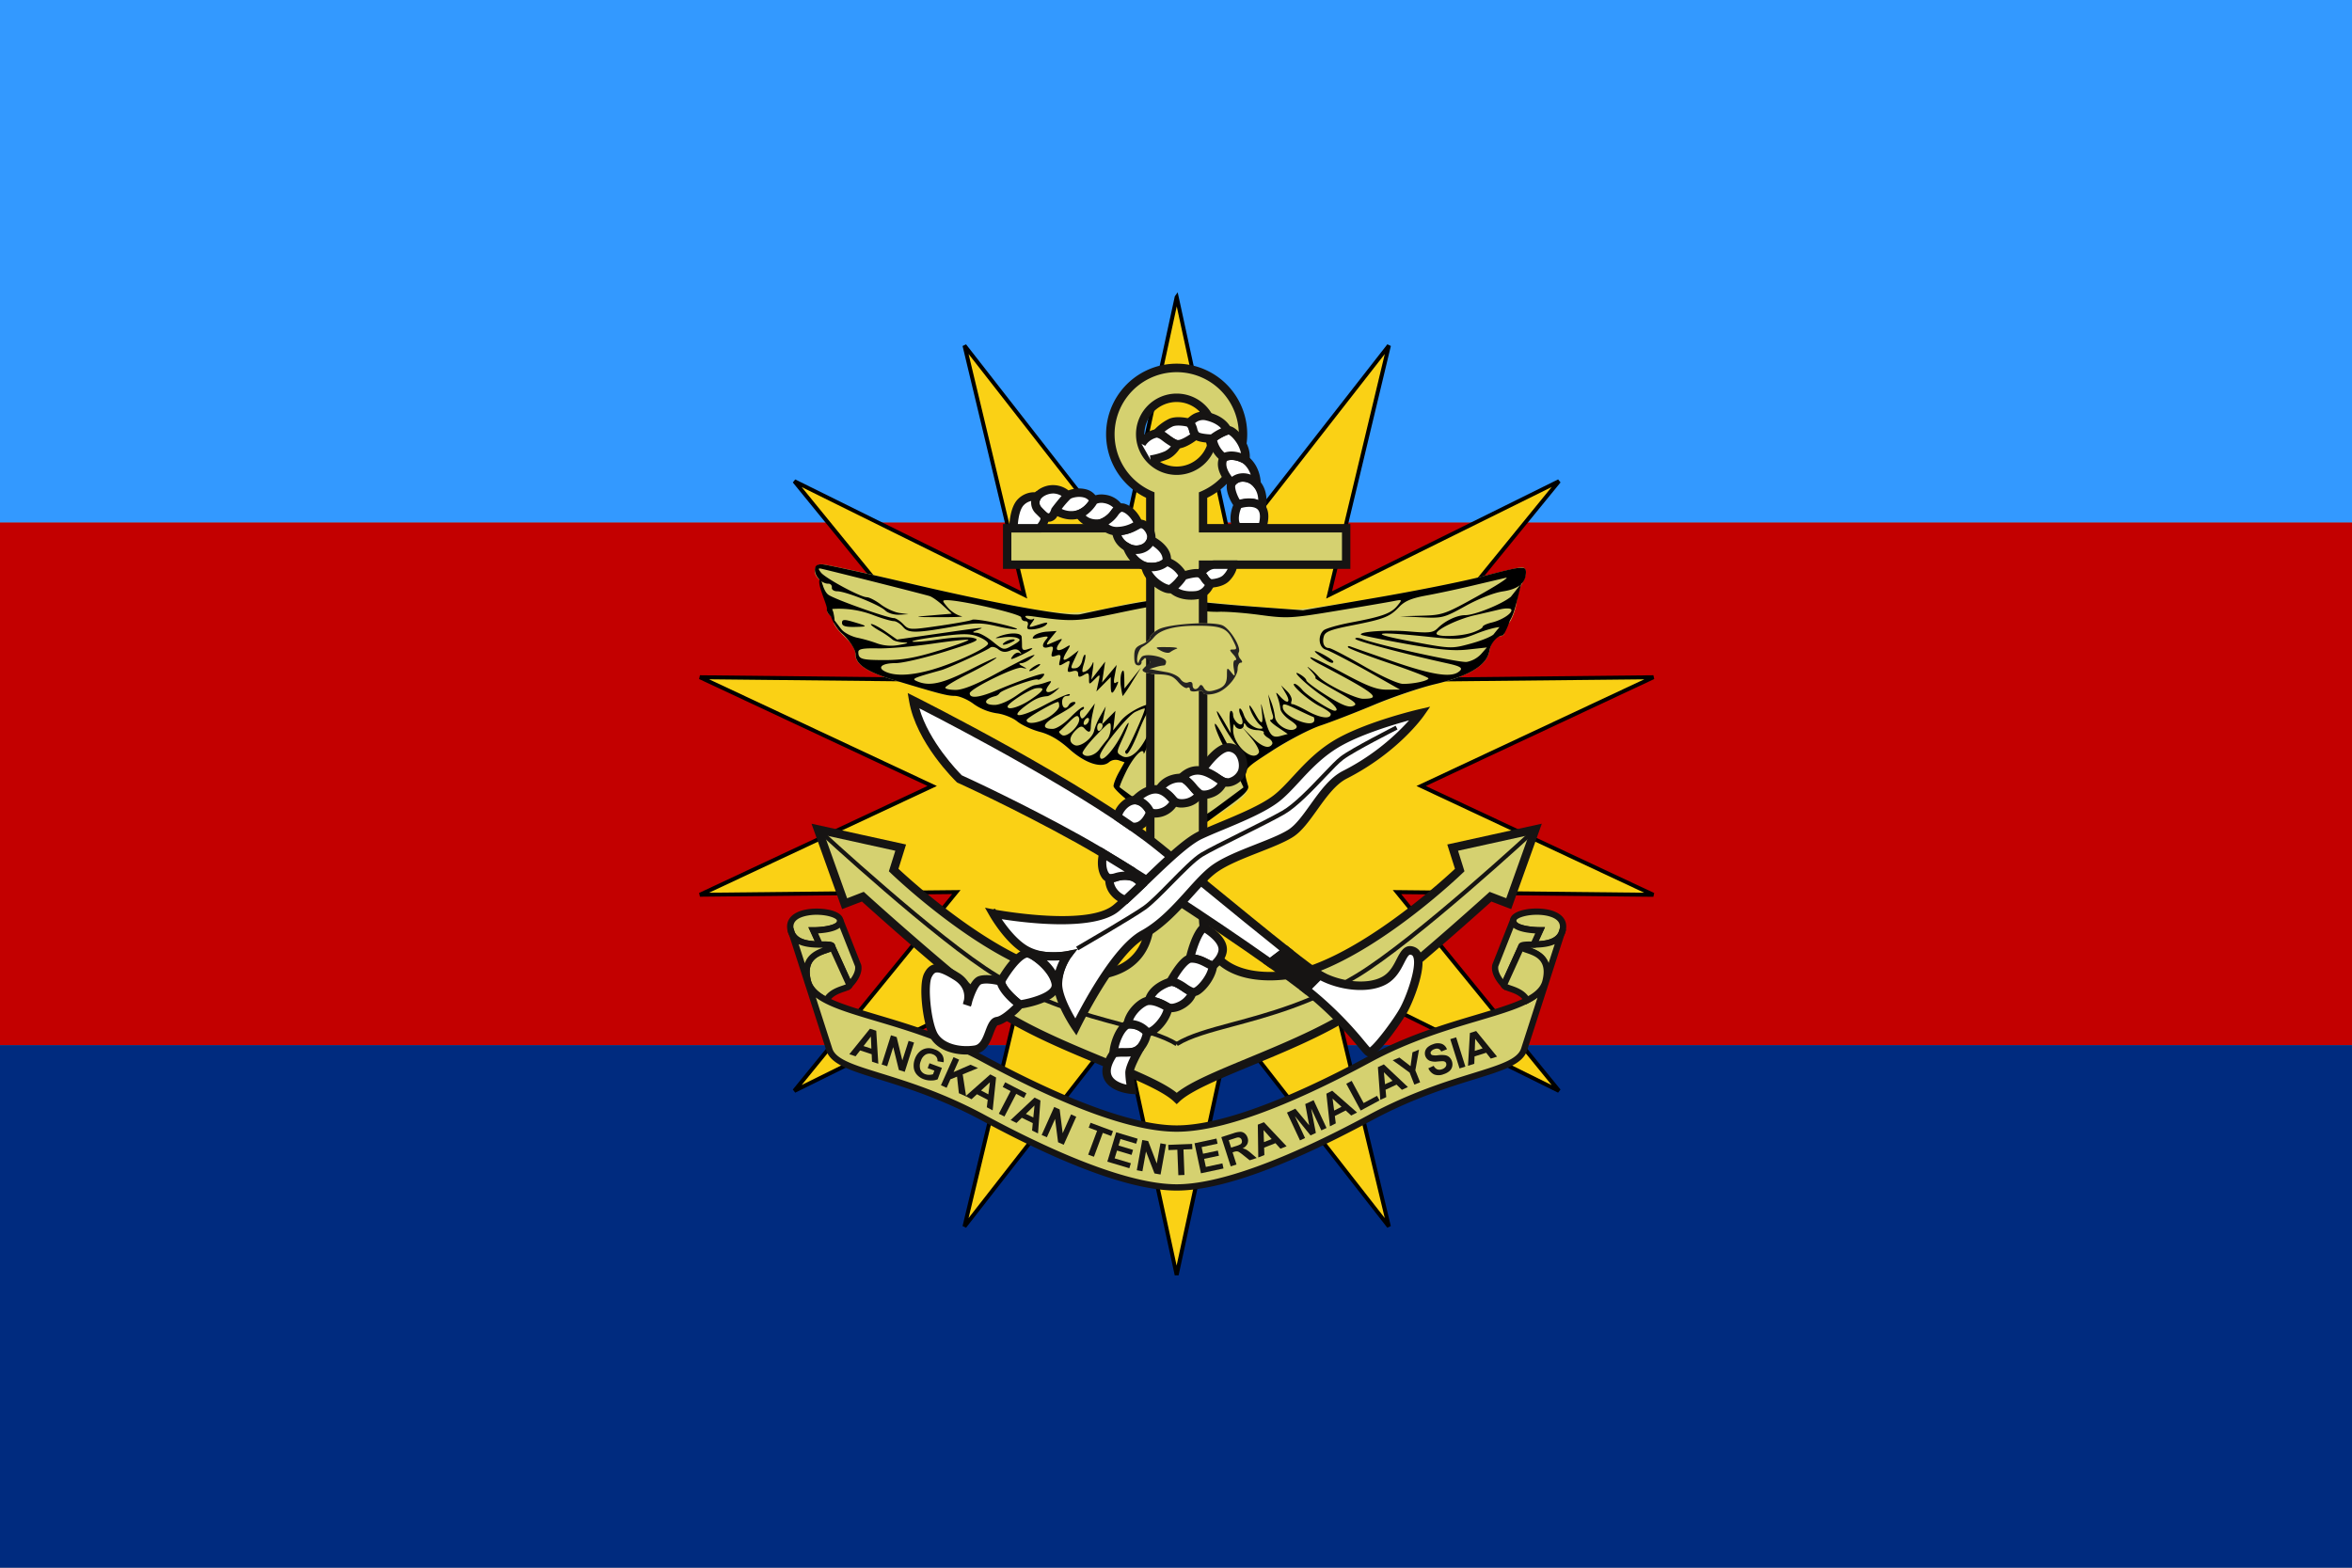
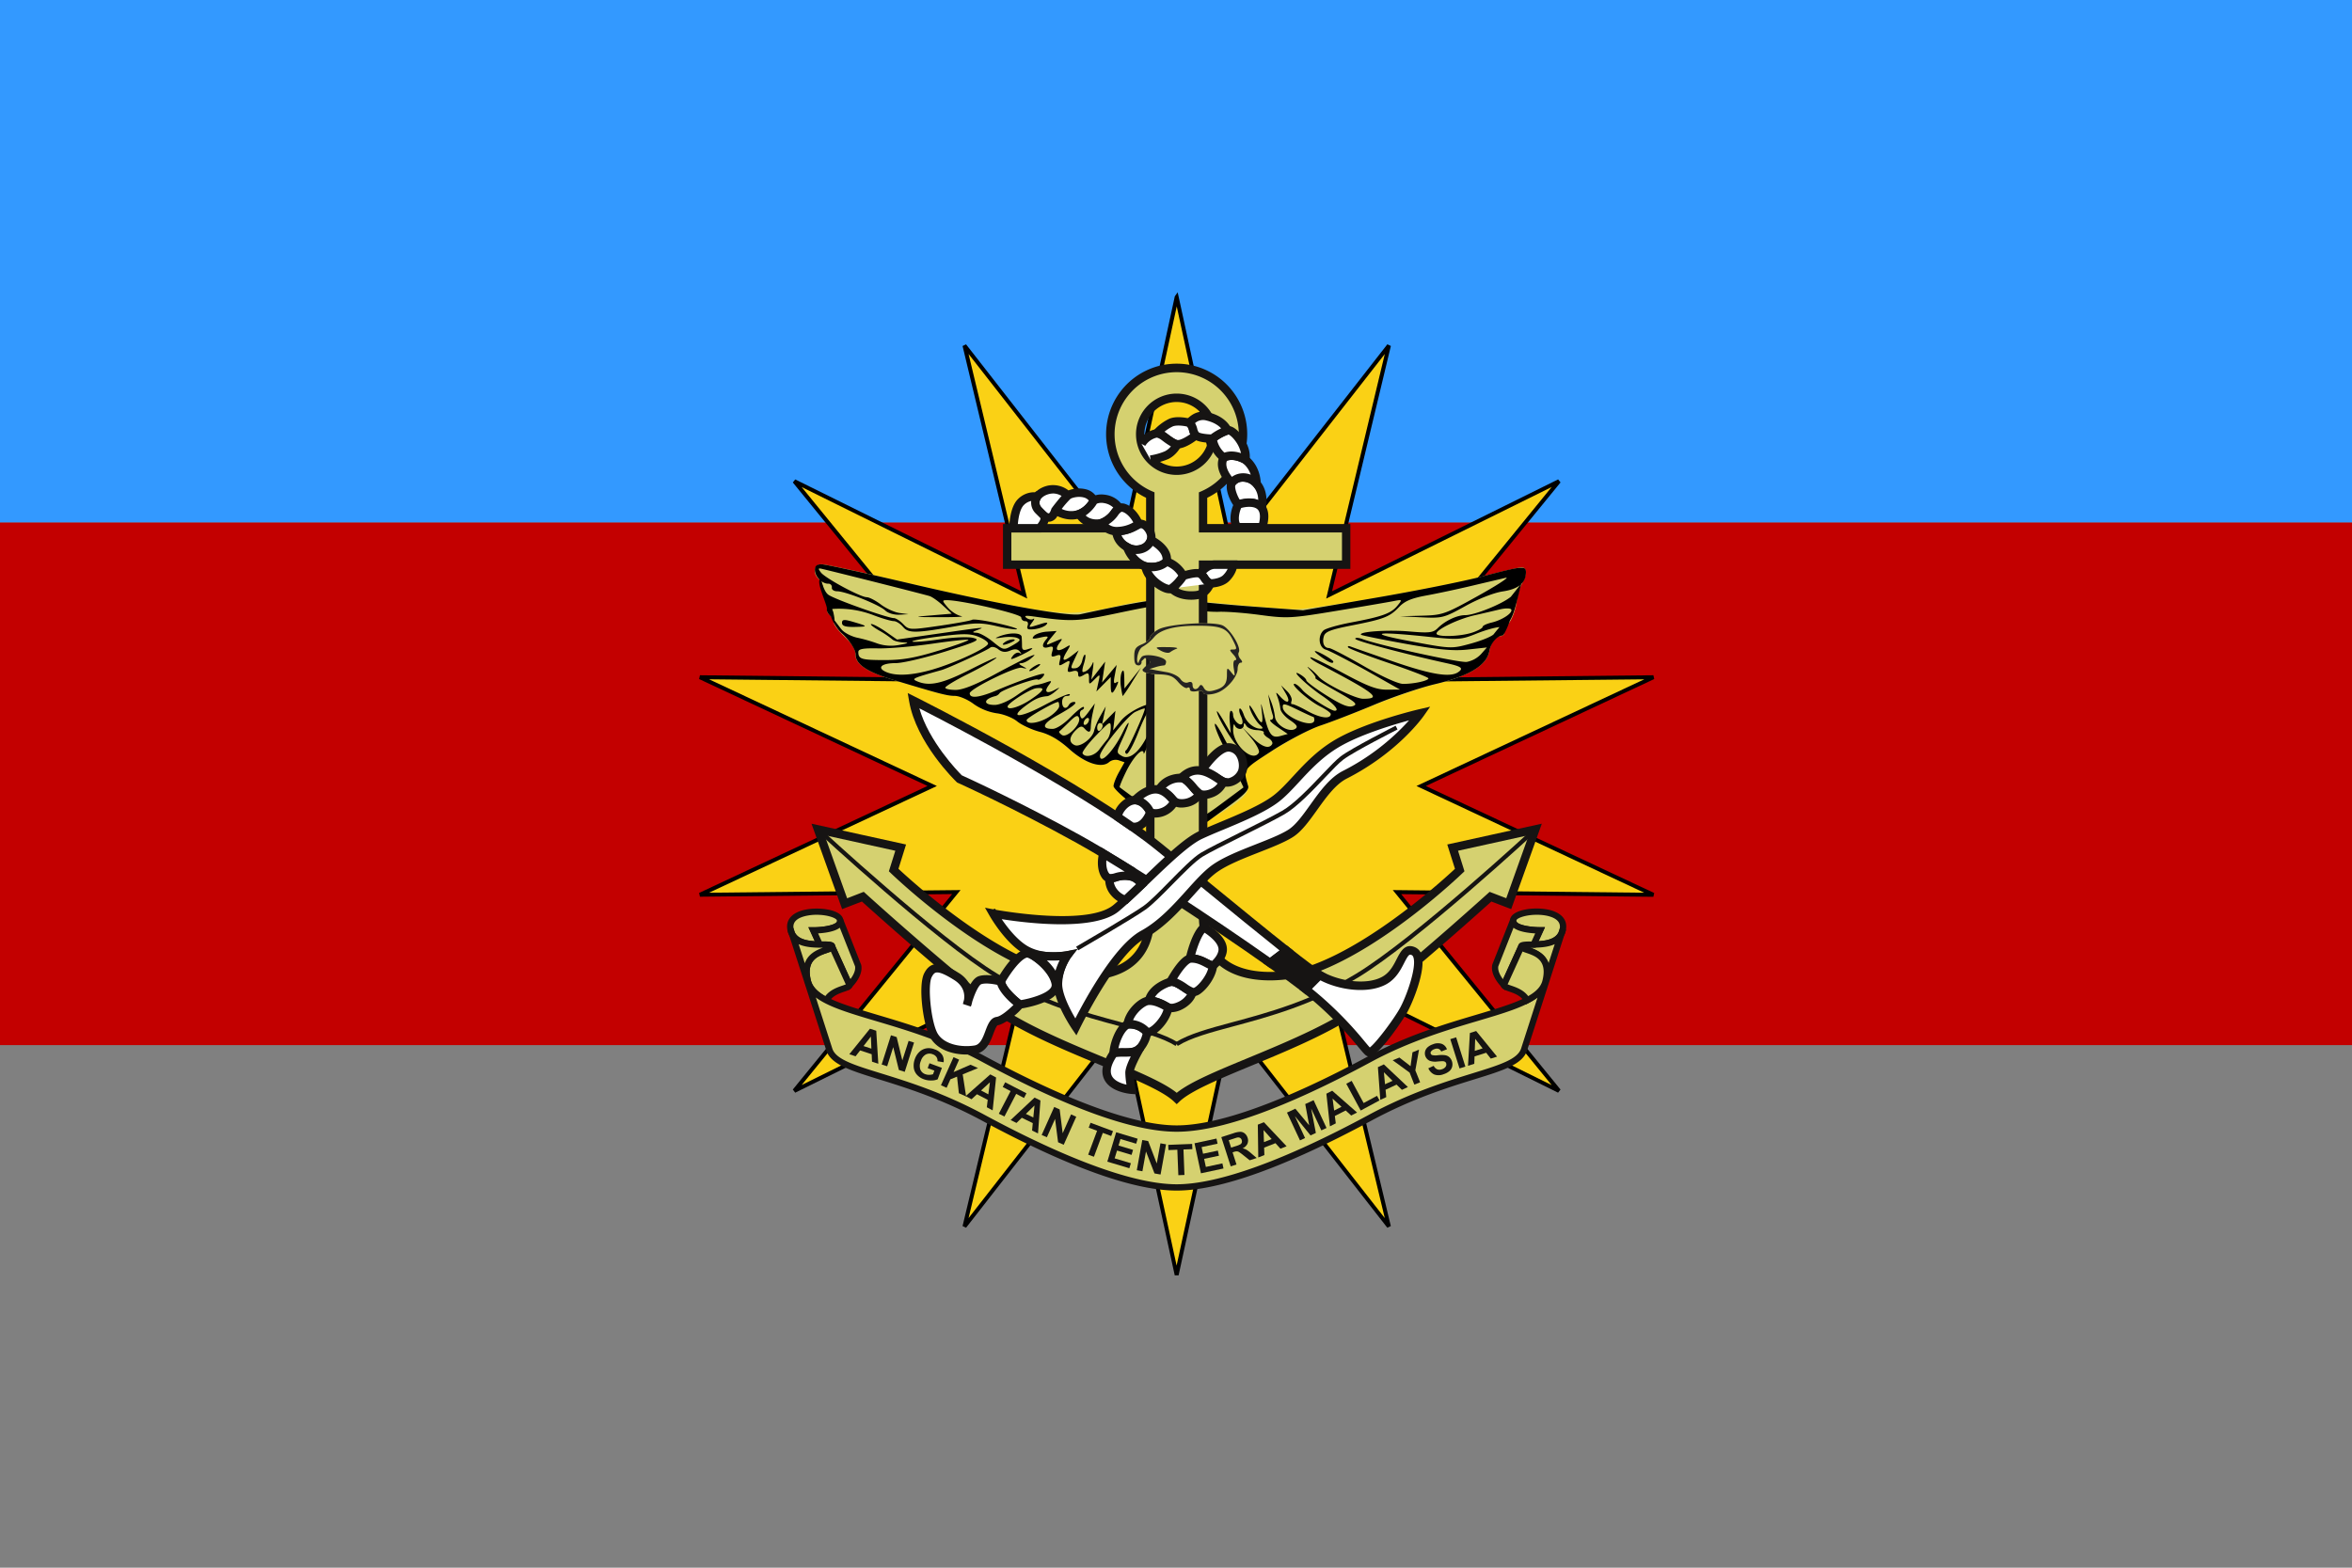
<svg xmlns="http://www.w3.org/2000/svg" id="Layer_1" data-name="Layer 1" viewBox="0 0 1500 1000">
  <rect x="0" y="0" width="1500" height="1000" fill="#808080" stroke="none" />
  <defs>
    <style>.cls-1{fill:#39f;}.cls-2{fill:#c30000;}.cls-3{fill:#002b7f;}.cls-4{fill:#fad115;}.cls-5{fill:#d5d170;}.cls-6{fill:#161413;}.cls-7{fill:#fff;}.cls-8{fill:#252322;}</style>
  </defs>
  <title>Malaysian Armed Forces</title>
  <rect class="cls-1" width="1500.85" height="333.33" />
  <rect class="cls-2" y="333.33" width="1500.85" height="333.33" />
-   <rect class="cls-3" y="666.67" width="1500.85" height="333.33" />
  <path class="cls-4" d="M750.44,189.51l34.69,159.85,100.62-129L847.64,379.49l146.62-72.56L891,433.7l163.5-1.7L906.34,501.39l148.12,69.4-163.52-1.74L994.25,695.84,847.63,623.27l38.11,159.1-100.62-129-34.7,159.86L715.73,653.41l-100.62,129,38.12-159.1L506.6,695.84,609.91,569.05l-163.53,1.72L594.5,501.39,446.38,432l163.53,1.72L506.6,307l146.62,72.56L615.11,220.42l100.62,129,34.69-159.86Z" />
  <path d="M751.66,813.51h-2.47L715.06,656.32,616.11,783.15l-2.23-1.08,37.49-156.46L507.16,697,505.62,695l101.6-124.69L446.4,572l-.55-2.41,145.67-68.24L445.85,433.14l.55-2.41,160.82,1.7L505.62,307.75l1.55-1.93,144.19,71.35L613.88,220.71l2.23-1.07,98.95,126.83L749.24,189l1.82-2.52.62,2.76,34.12,157.2,99-126.83,2.23,1.07L849.5,377.16,993.7,305.8l1.54,1.93L893.65,432.41l160.8-1.68.55,2.41L909.33,501.39,1055,569.64l-.55,2.42-160.82-1.71L995.23,695,993.68,697,849.49,625.61,887,782.07l-2.23,1.08-99-126.85Zm-35.27-163,34,156.78,34-156.79L883.15,777l-37.38-156,143.81,71.17L888.25,567.76l160.39,1.7L903.36,501.39l145.28-68.06L888.27,435,989.59,310.66,845.78,381.82l37.38-156L784.47,352.27l-34-156.81-34,156.84L617.71,225.8l37.38,156L511.27,310.68,612.6,435l-160.39-1.69,145.28,68.06L452.2,569.45l160.4-1.69L511.27,692.11l143.82-71.17L617.7,777Z" />
  <path class="cls-5" d="M723.58,514c-7.35-5.45-13.39-11.09-13.41-12.55s1.54-5.46,3.48-8.92l3.52-6.28L713.56,485a6.7,6.7,0,0,0-6.13,1.05c-4.76,4.36-15.46.91-25.69-8.28-6.46-5.8-12.5-9.35-18.71-11-5-1.32-11.5-4.32-14.35-6.65s-8.78-4.67-13.15-5.18a34.13,34.13,0,0,1-14.68-6c-3.7-2.78-9.08-5.06-12-5.08-4.79,0-9.86-1.35-39.47-10.29-16.23-4.91-23.75-9.9-23.75-15.79,0-3.5-2.1-7-6.92-11.57-3.81-3.59-6.92-7.65-6.92-9a8.13,8.13,0,0,0-2.62-4.88c-2-1.84-2.16-3-.63-5s1.34-3.45-.84-6.11c-1.56-1.9-2.84-4.78-2.84-6.41a8.5,8.5,0,0,0-2.6-5.34c-4.28-3.92-3.25-9.54,1.75-9.54,2.39,0,24.33,4.73,48.74,10.51C629.45,383.87,665,390.59,681,390.89c7.4.14,19.86-1.5,30-3.94,22.44-5.41,32.92-5.65,72.69-1.66,18.07,1.81,37.18,3.29,42.45,3.29,13.17,0,93-14,119.41-20.9,11.9-3.12,23-5.71,24.67-5.76,3.65-.09,3.91,4.25.6,10-1.34,2.32-3,7.86-3.61,12.29s-2.67,10.15-4.49,12.71-3.32,5.6-3.32,6.74a2.26,2.26,0,0,1-2.39,2.09c-3,0-6.2,4.19-7.12,9.45-1.57,9-12.49,15.81-33.94,21.12-9,2.22-26.79,8.28-39.64,13.46S847.61,461,841.1,463.18c-8.93,3-34.83,18.14-47.69,27.9-.36.28.32,3.14,1.53,6.35,2.78,7.4.18,10.95-14.83,20.21-10,6.19-11.46,6.53-26.88,6.41L737,523.93,723.58,514Z" />
  <path d="M723.58,514c-7.35-5.45-13.39-11.09-13.41-12.55s1.54-5.46,3.48-8.92l3.52-6.28L713.56,485a6.7,6.7,0,0,0-6.13,1.05c-4.73,4.33-15.26.93-25.45-8.22-6.49-5.84-12.48-9.35-18.82-11-5.11-1.35-11.63-4.36-14.48-6.69s-8.78-4.67-13.15-5.17a34.36,34.36,0,0,1-14.69-6c-3.69-2.78-9.07-5.06-11.94-5.08-4.79,0-9.86-1.35-39.47-10.29-16.44-5-23.75-9.88-23.75-16,0-3.67-4.66-10-8.93-13.72-3.33-2.93-6.63-9.32-6.63-10.33s5,6.18,6.81,8.22,6.33,4.32,10,5.06a96.09,96.09,0,0,1,12.65,3.65,27.07,27.07,0,0,0,13.85.92c6.1-1.1,6.65-1.45,2.51-1.64-2.91-.13-6-1-6.93-1.95a58,58,0,0,0-8.54-5.73c-3.79-2.21-5.92-4-4.72-4s5.36,2.22,9.26,4.94l7.09,4.94,21.87-3.14c35.14-5.05,34.63-5,29.66-3.07-3.77,1.46-3.87,1.7-.78,1.87,2,.1,6.63,2.69,10.39,5.74,6.8,5.51,6.87,5.52,12.69,2.21,4.86-2.78,5.33-3.56,2.79-4.63-1.68-.72-5.87-.87-9.31-.34-5.12.77-5.47.64-1.94-.73,6.54-2.53,13.82-2.36,14.09.33.13,1.31.23,3.91.22,5.78,0,2.58.87,3.09,3.66,2.15,5.66-1.92,2.55.65-5,4.13-6.09,2.81-6.53,2.81-4.48.08,1.26-1.66,3.17-2.48,4.25-1.82,1.43.88,1.45.6.09-1s-3.21-1.71-6.12-.49-5.18,1-7.5-.85c-1.79-1.44-4.1-1.93-5.13-1.09-2.35,1.93-26.64,13.1-31.3,14.4-18,5-19.06,5.48-15.58,7,8,3.54,16.27,1.7,34.87-7.76,10.34-5.25,17.41-8.36,15.72-6.91s-9.67,6-17.73,10-14.66,8-14.67,8.82,3,1.44,6.63,1.44c4.49,0,12.5-3.17,24.67-9.76,9.91-5.36,20-10.52,22.34-11.47,4.11-1.63,4.16-1.57,1,1.16-1.85,1.58-4.57,2.94-6.06,3-2,.1-1.77.62.77,2,3.13,1.64,3.07,1.73-.63.94-4-.85-33.13,13.49-33.13,16.3,0,3.53,6.09,2.81,17.58-2.08,7-3,16.89-6.77,22-8.42,7.94-2.57,9-2.6,7.16-.2-1.15,1.53-2.69,2.39-3.41,1.9-1.56-1.06-23,6.63-24.27,8.69a4.8,4.8,0,0,1-2.59,1.86c-7.76,1.9-8.15,5.66-.59,5.66,3.23,0,9.08-2.55,14.24-6.2,4.81-3.42,9.95-6.3,11.4-6.4a35.34,35.34,0,0,0,7-1.71c3.89-1.37,4.08-1.2,1.91,1.67-3.2,4.26-1.42,5.83,3.58,3.15,3.85-2.07,3.88-2,.68.8-1.85,1.63-4.18,3-5.19,3.11-5,.4-8.08,1.77-13.91,6.14-10.92,8.19-3.46,7.85,12.28-.55,8.16-4.36,15.28-7.43,15.82-6.83s-.3,1.1-1.89,1.1-2.88,1.52-2.88,3.82c0,4,2.52,5.13,4.32,1.9a3.94,3.94,0,0,1,3.05-1.9c3.24,0-.59,3.14-10.44,8.57-9.27,5.12-10.47,8.61-3,8.61,2.42,0,7.21-3.12,11.53-7.52,4.07-4.14,7.8-7,8.3-6.43s0,1.47-1.16,1.92-1.59,2.19-1,3.87c.86,2.49,1.8,2,5.17-2.52l4.11-5.55-1.27,5.73a56,56,0,0,0-1.32,9.07c0,3.9-1.26,4.23-4.1,1.1-1.56-1.73-2.85-1.43-5.54,1.25-4.27,4.27-4.48,7.81-.56,9.47,3.55,1.5,11.52-4.57,12.38-9.43a39.55,39.55,0,0,1,4-9.34l3.36-5.94-1.18,5.73-1.19,5.73,4.28-4.32,4.27-4.33-.75,6.24-.75,6.23,4.94-6.09c5.45-6.72,20.8-13.47,23.61-10.38,1.06,1.18-.24,7.55-3.65,17.75-2.92,8.75-5.35,14.78-5.4,13.41-.17-4.61-6.72,2.27-11.4,12-2.43,5-4.18,9.34-3.91,9.57s6.51,4.85,13.84,10.26c13,9.56,13.69,9.84,25.76,9.84s12.77-.26,25.89-10l13.48-10-2.45-5.23c-1.35-2.87-2.45-6.58-2.45-8.24a4.76,4.76,0,0,0-2.59-4.11c-1.42-.61-2.15-1.87-1.63-2.81s.29-1.71-.53-1.71c-1.69,0-9.64-17.22-8.52-18.46.4-.44,3.07,3.74,5.92,9.3s6.85,11.75,8.87,13.76c3.61,3.57,3.67,3.57,3.67,0,0-2-2.17-6.22-4.82-9.37-4.84-5.77-12.53-19.14-12.43-21.6,0-.72,2,2.12,4.45,6.32l4.41,7.64-.65-7.16c-.36-3.94,0-7.16.74-7.16s1.38,1.18,1.38,2.63c0,3.17,4.21,7.36,5.72,5.69.6-.65.27-2.87-.73-4.92s-1.38-4.21-.85-4.79,1.72,1.16,2.65,3.87c1.71,5,6.65,9,10.84,8.91,1.64,0,1.51-.71-.47-2.38-2.85-2.42-6.78-9.51-6.77-12.23,0-.86,1.55,1.24,3.44,4.65,4.46,8.07,5.57,7.83,4.49-1-.78-6.48-.67-6.34,1.22,1.44,3.25,13.33,5,15.73,10.56,14.2l4.74-1.31-6.6-4.48c-3.63-2.46-5.55-4.5-4.25-4.53s1.93-1.25,1.29-3.11a63.88,63.88,0,0,1-2-8.11l-.9-5.08,1.91,4.78a42.75,42.75,0,0,1,2.39,9.49c.55,5.35,9.11,10.41,13.06,7.72,1.76-1.2.9-2.57-3.45-5.49-3.19-2.14-6-5.44-6.13-7.33a34.87,34.87,0,0,0-1.75-7.26c-1.36-3.64-1.28-3.66,1.63-.47,4.72,5.16,7,3.94,3.6-1.91l-3.06-5.26,3.79,3.7c2.09,2,3.4,4.82,2.93,6.19s-.31,2.32.37,2.12,5.13,1.81,9.89,4.46c8,4.47,14.72,5.3,14.72,1.83,0-.82-3.11-3-6.89-4.91-7.14-3.55-19.32-14.34-16.2-14.34,1,0,3.26,1.81,5.07,4,2.87,3.5,18,13.17,20.55,13.17,3.32,0-.4-4.4-8.16-9.64-9.88-6.68-21.32-17.83-13.85-13.5,2.14,1.25,3.9,2.94,3.9,3.77s5.8,5.16,12.89,9.64c9.58,6,13.9,7.78,16.81,6.77,3.36-1.18,1.86-2.53-10.73-9.62-8.06-4.53-14-8.28-13.25-8.34s-.44-2-2.68-4.39c-2.85-3-3-3.45-.53-1.48a42,42,0,0,1,5.3,5c3.4,4.22,23.31,14.15,28.39,14.15,12.32,0,8.19-3.26-28.78-22.7-3.06-1.6-5.23-3.28-4.82-3.72s9.71,4,20.69,9.94c15.9,8.57,21.63,10.73,28.19,10.68l8.24-.07-21.63-12.25C859.23,421,847.74,415,845.59,414.42c-4.5-1.25-5.41-8.71-1.5-12.29,1.32-1.21,9.3-3.51,17.74-5.09,19.78-3.73,25.44-5.79,29.41-10.71,3.23-4,3.23-4-2.82-2.83-3.33.64-19.69,3.44-36.35,6.2-28.59,4.74-31.32,4.89-48.47,2.57-10-1.36-22.08-2.27-26.85-2A78,78,0,0,1,757.56,388c-12.72-3.27-15.74-3.05-46.52,3.45-23.92,5-28.06,5.18-52,1.77-4.9-.7-6.19-.44-4.41.9,1.38,1.05,3.33,1.36,4.33.7s.74.26-.56,2c-2.79,3.79-2.81,3.78,4.86,1.36,4.45-1.41,5.44-1.33,4,.3-1.09,1.2-4.43,2.47-7.43,2.84-4.28.51-5.24,0-4.45-2.22.61-1.75,0-2.87-1.55-2.87a2.48,2.48,0,0,1-2.54-2.39c0-2.18-38.27-11.05-47.47-11-3.11,0-3.07.33.65,4.69,2.19,2.57,6,5,8.52,5.45s-3.63.74-13.63.71c-17.11-.05-17.42-.12-5.27-1.14l12.9-1.09-5.54-5.12c-3-2.82-6.9-5.56-8.57-6.1-3.17-1-52.85-13.59-68.48-17.33-2.67-.64-2.8-.31-.87,2.26,2.73,3.63,25.24,15.78,29.24,15.78,1.56,0,5.63,2.09,9,4.65s8.78,5,11.93,5.42l5.72.78-5.92.31c-3.3.17-7.25-1-8.91-2.68-3.58-3.57-25.12-12.2-30.61-12.26-2.18,0-3.7-1.09-3.46-2.42a2.15,2.15,0,0,0-2.36-2.42c-4,0-8.46-4.64-8.46-8.8,0-2.53,1.24-3.58,4.22-3.58,2.33,0,27.84,5.54,56.69,12.32,55.4,13,100.81,21.19,108.46,19.53,42.28-9.17,55.09-10.94,66-9.14,6.22,1,25.84,2.94,43.61,4.25L831,389.29l46.45-8c25.55-4.38,56.19-10.52,68.09-13.65,25.62-6.73,27.71-6.92,27.64-2.5-.11,6.74-4.82,10.62-14.72,12.1-5.71.85-15.45,4.66-23.86,9.32-13.66,7.57-14.75,7.85-28,7.22l-13.82-.66,13.91-.38c13.41-.37,14.75-.85,36.36-12.88,12.33-6.87,20.09-12,17.23-11.3s-12.59,2.95-21.63,5.1-22.1,4.93-29,6.19c-9.38,1.71-13.77,3.55-17.31,7.27-6,6.36-9.66,7.78-30.2,11.81-13.46,2.64-17,4-17.85,6.94-1.23,4.25.2,7.49,3.28,7.49,1.2,0,11.08,5.14,22,11.41,11.65,6.72,22,11.44,25.2,11.46,6.89.06,16.24-2,16.22-3.53,0-.66-11.37-5.05-25.25-9.77s-25.6-9.21-26-10,.21-1,1.45-.55,13.49,4.78,27.23,9.53c24.38,8.43,36.46,10.4,41.61,6.8,3.47-2.41,2-3.59-7-5.57-27.72-6.11-58.71-14.38-58.71-15.68,0-.85,2.14-.74,4.76.24,10.77,4,61.44,15.13,66.34,14.53a16.83,16.83,0,0,0,9.07-4.93l3.78-4.3L936,414.34c-9.26,1-18.73.09-39.71-3.69-15.16-2.74-27.87-5.32-28.25-5.74-1.79-2,17-3.29,30.47-2.13,13.12,1.13,15.48.85,18.49-2.17,4.65-4.65,12.2-8.21,17.44-8.21,6,0,23.16-6.89,29.1-11.72l6.72-8.49-3,11.85c-2.59,10.39-5.4,16-10.79,16-2.5,0-9.19,1.87-14.86,4.15-9.66,3.89-11.54,4-29.6,2.11-35.64-3.79-41-2.59-12.37,2.77,25.89,4.85,26,4.85,38.55,1.41,6.92-1.9,13.45-4.6,14.49-6,2.24-3,10.7-12.89,10.7-10.13,0,1.05-3.94,11.09-5.26,11.09-3,0-7.34,4.51-8.26,9.77-1.61,9.2-12.74,16-34.9,21.25-9.38,2.23-26.79,8.14-38.69,13.13s-27.23,10.92-34.07,13.19-20.67,9.49-30.75,16c-19.17,12.48-18.6,11.64-15.41,22.68.66,2.27-2.78,5.79-12.58,12.89L770,524.18l-16.53-.13L737,523.93Zm-7.18-47.62c1.36-2.89,2.85-5.26,3.32-5.26s-1.11,4.27-3.5,9.49c-4.36,9.47-4.36,9.48-.79,11.59,5.68,3.35,13.73-4.77,18.77-19,2.29-6.45,3.67-12.26,3.07-12.92q-3.24-3.57-11.56,17.47c-3.1,7.84-6.4,13.74-7.33,13.1a1.34,1.34,0,0,1-.14-2.35c1.64-1.25,12.53-25.65,11.85-26.53-.22-.27-2.93.67-6,2.11-4.84,2.25-22.59,24.26-22.59,28,0,6.2,9.12-3.43,14.93-15.78Zm-15.34,11.72c1.65-2.22,4-5.17,5.17-6.55s2.17-4.69,2.17-7.34c0-4.56-.53-4.28-9.44,5-5.19,5.39-9,10.51-8.55,11.38,1.66,3,7.63,1.58,10.65-2.46Zm101.77,2c.64-1.14-1.46-5.23-4.66-9.07l-5.82-7,6.14,6.21c6.13,6.19,10.92,7.83,12.85,4.39.56-1-.59-2.76-2.55-3.92s-3.22-2.7-2.81-3.43-1.6-1.44-4.46-1.55-5.89-1.41-6.73-2.87c-1.09-1.91-1.53-2-1.55-.26a2.45,2.45,0,0,1-2.48,2.38,3.83,3.83,0,0,1-3.32-2.38c-.48-1.32-.94-.09-1,2.71-.26,9.73,12.69,21.41,16.4,14.79ZM688.14,458c-.75-2.16-2.15-1.58-6.35,2.61-3,2.95-5.77,5.63-6.22,5.95s.31,1.35,1.71,2.3C680.5,471,689.54,462,688.14,458Zm15.07,5a1.77,1.77,0,0,0-1.73-1.8c-1,0-1.73,1.34-1.73,3s.77,2.45,1.73,1.8A4.17,4.17,0,0,0,703.21,463ZM694.55,459c0-1-.78-1.38-1.73-.73a4.27,4.27,0,0,0-1.73,3.09c0,1.05.78,1.38,1.73.73a4.27,4.27,0,0,0,1.73-3.09Zm-25.2-1.88c3.39-2.2,6.16-5.21,6.16-6.68s-.29-2.68-.65-2.68c-2.47,0-20.12,10.18-20.12,11.6,0,3.15,8.29,1.88,14.61-2.24Zm168.87,2.1c0-1.05-.29-1.91-.65-1.91s-4.93-2.09-10.17-4.64c-8.35-4.08-9.5-4.26-9.3-1.44.42,6.17,20.12,14,20.12,8ZM657.15,446.36c8.83-5.91,9.93-8.08,3.73-7.35-4,.46-18.28,9.62-18.28,11.68C642.6,453.28,650.2,451,657.15,446.36ZM595,427c14.58-4.29,34.88-13.77,35.15-16.42.11-1.05-2.7-3.05-6.23-4.43-5.27-2.07-9.8-2.09-25.31-.11-10.39,1.33-17.88,2.79-16.66,3.24s9.12-.22,17.55-1.49,17.87-1.69,21-.92c5.06,1.24,3.17,2.17-17.7,8.75-12.85,4-27,7.36-31.49,7.37-9.1,0-12.36,2.93-6.27,5.62,6.34,2.81,16.86,2.24,30-1.61Zm3.73-12c10.79-3.33,19.29-6.42,18.89-6.86s-10.72.66-22.93,2.45-27.84,3.15-34.74,3c-9.51-.19-12.55.38-12.55,2.33,0,4.53,2,5.13,17,5.13,11.24,0,19.33-1.43,34.32-6.06Zm340.1-11.43c3.68-1.22,6.7-2.87,6.7-3.67s2.53-2,5.62-2.75c6.83-1.57,13.85-6.23,12.64-8.39-.48-.87-3.82-.86-7.41,0s-10.81,2.56-16,3.73c-10.33,2.31-24.23,9-24.23,11.62,0,2.39,14.92,2,22.74-.57Zm-224,34.2c-.47-3.41-.19-7.5.62-9.07,1-2,1.5-.87,1.57,3.82l.1,6.68,5.31-6.68,5.31-6.69-5.65,9.08a99.41,99.41,0,0,1-6,9.07C715.87,444,715.32,441.18,714.84,437.77Zm-6.45-.81v-5.11l-4.58,4.63-4.57,4.63,1.24-5.67c1.23-5.65,1.22-5.66-2.35-2.1s-3.59,3.52-3.59-.59c0-3.59-.49-3.9-3.46-2.14-2.72,1.6-3.47,1.45-3.47-.71,0-1.86-1.18-2.41-3.66-1.7-3.14.91-3.48.45-2.43-3.2,1.13-3.93.92-4.09-2.65-2s-3.79,1.93-2.9-1.82c.81-3.44.4-3.92-2.52-2.89s-3.3.57-2.38-2.63.48-3.67-2.43-2.83c-4,1.14-4.62-1.23-1.37-5,1.77-2,1.07-2.24-3.89-1.13-4.78,1.07-5.63.86-4-1,1.13-1.3,4.85-2.55,8.28-2.78l6.23-.42-3.94,4.79c-2.37,2.87-2.91,4.36-1.36,3.71s4.16-1.75,6.06-2.57c3.1-1.34,3.21-1.15,1,1.77-3.22,4.38-1.42,5.95,3.5,3.05,4-2.35,4-2.34,1,2.71-3.42,5.76-2.06,6.47,3.77,2l4-3.09-2.73,5.84c-2.6,5.54-2.57,5.82.62,5.55,2-.16,3.78-2.16,4.4-4.88.57-2.53,1.42-4.19,1.87-3.69s0,3.19-.9,6-1.17,5-.48,5c2.14-.05,5-2.7,6.16-5.7.61-1.58.67.14.13,3.82l-1,6.68,4.43-5.73,4.42-5.73-1,6.69-1,6.68,4.67-5.63,4.67-5.63L711,430.47c-.94,4.73-.73,6,.83,4.92s1.63-.49.12,2.63c-2.61,5.39-3.57,5.1-3.57-1.06Zm-51.93-9.08c0-.53,1.55-1.88,3.46-3s3.46-1.61,3.46-1.09-1.56,1.88-3.46,3-3.46,1.61-3.46,1.09ZM842.54,419c-2.85-2-4.57-3.67-3.8-3.68,1.9,0,11.59,5.61,11.59,6.72,0,1.66-2.54.67-7.79-3ZM640.88,409.6a10.06,10.06,0,0,1,5.2-1.75c1.71.07,1.41.67-.87,1.75C640.45,411.86,637.72,411.86,640.88,409.6ZM576,400c-1.72-2.1-4.44-3.81-6.05-3.81s-7.26-1.65-12.57-3.66a61.44,61.44,0,0,0-25.42-4.16c-2,.14-1,0-.44,2.48.84,3.83,1.31,7.34-.64,3.77-1.06-1.94-3.85-3.47-3.52-6.18.28-2.28-5.7-14.49-4.81-18.19,1.12-4.66,1.63,6.33,5.86,9.21,4.4,3,37.66,14.82,41.7,14.82,1.22,0,3.89,1.74,5.93,3.85,3.62,3.75,4.23,3.78,23.08,1.05,10.65-1.55,20-3.27,20.86-3.83s8,.42,15.89,2.17,13.61,3.48,12.64,3.84-6.84-.52-13.05-2c-9.19-2.13-13.65-2.18-24.11-.27-27,4.9-31.94,5-35.35.87ZM537,397.34c0-2.19,1.25-2.35,6.49-.84,10.3,3,10.44,3.24,1.73,3.4-6,.11-8.22-.58-8.22-2.56Z" />
  <path class="cls-5" d="M767.28,337h91.28v23.23H767.28V583.71c0,48.12,53.26,40.93,72,33.84,44.16-16.76,91.7-62.57,91.7-62.57l-4.47-14.3,52.72-11.61-17,47.36L950.6,572s-39.31,35.74-76,65.23-107.22,47.36-124.2,63.44h0c-17-16.06-87.58-34-124.22-63.42S550.28,572,550.28,572l-11.61,4.47-17-47.36,52.72,11.61L569.94,555s47.57,45.84,91.74,62.58c18.67,7.08,71.92,14.28,71.92-33.85V360.2H642.32V337H733.6V315.81a42.28,42.28,0,1,1,33.67,0Zm-16.84-83.21A23.26,23.26,0,1,0,773.69,277,23.26,23.26,0,0,0,750.44,253.75Z" />
  <path class="cls-6" d="M750.45,704.33l-1.85-1.75c-7.16-6.77-25-14.17-45.68-22.73-27-11.2-57.66-23.89-78.38-40.55-32.68-26.31-67.89-57.95-74.84-64.23l-12.63,4.85-19.54-54.5,60.31,13.28L573,554.19c7.64,7.14,50.33,46,89.63,60.88,13.06,4.95,39.59,8.79,55.21-2,8.68-6,13.08-15.87,13.08-29.36V362.88H639.64V334.29h91.28V317.53a45,45,0,1,1,39,0v16.75h91.28v28.59H770V583.71c0,13.48,4.4,23.36,13.08,29.35,15.63,10.78,42.18,6.94,55.25,2,39.31-14.92,82-53.73,89.59-60.86L923,538.69l60.31-13.28-19.53,54.5-12.65-4.85c-6.94,6.27-42.16,37.91-74.84,64.22C855.62,655.94,825,668.63,798,679.82c-20.68,8.57-38.54,16-45.7,22.76ZM550.86,568.88l1.23,1.11c.39.36,39.66,36,75.82,65.13C648,651.3,678.28,663.84,705,674.9c19.65,8.14,36.81,15.25,45.47,22.19,8.66-7,25.83-14.07,45.49-22.22,26.69-11.06,56.93-23.59,77-39.77C909.12,606,948.4,570.34,948.79,570l1.22-1.11,10.61,4.07L975,532.73l-45.13,9.94,4.1,13.09-1.2,1.15c-1.95,1.89-48.44,46.38-92.61,63.14-14.64,5.56-42.76,9.46-60.19-2.58-10.22-7.05-15.4-18.41-15.4-33.76V357.51h91.28V339.64H764.6V314.05l1.61-.7a39.61,39.61,0,1,0-31.53,0l1.61.7v25.6H645v17.87h91.28v226.2c0,15.36-5.18,26.72-15.4,33.77-17.42,12-45.52,8.14-60.15,2.59-44.17-16.75-90.69-61.27-92.65-63.16l-1.19-1.15L571,542.68l-45.13-9.94L540.26,573ZM750.44,302.94A25.94,25.94,0,1,1,776.37,277,26,26,0,0,1,750.44,302.94Zm0-46.51A20.58,20.58,0,1,0,771,277,20.6,20.6,0,0,0,750.44,256.43Z" />
  <path class="cls-6" d="M749.73,667.16c-8.21-5.14-20.94-8.58-35.67-12.57-22.49-6.07-50.48-13.64-79.27-31.07-37.68-22.82-113.26-92.76-114-93.46l1.83-2c.75.7,76.13,70.46,113.58,93.14C664.64,638.46,692.43,646,714.76,652c14.94,4,27.85,7.52,36.39,12.88Z" />
  <path class="cls-6" d="M751.13,667.16l-1.42-2.27c8.55-5.36,21.45-8.85,36.4-12.88,22.33-6,50.11-13.55,78.58-30.78,37.45-22.68,112.82-92.44,113.58-93.14l1.82,2c-.76.7-76.33,70.64-114,93.46-28.78,17.43-56.77,25-79.26,31.07C772.07,658.58,759.34,662,751.13,667.16Z" />
  <path class="cls-5" d="M522.9,602.53c-7.24-.11-17.18-.84-18.78-9.92-2.56-14.52,29.9-12.81,31.61-6s-17,6.83-17,6.83l4.21,9.07Z" />
  <path class="cls-6" d="M526.07,604.59l-3.2,0c-5.61-.09-18.74-.29-20.73-11.59-1.11-6.31,3-10.94,11.31-12.71,8.7-1.85,22.71-.2,24.23,5.89a5.06,5.06,0,0,1-.93,4.49c-2.75,3.51-10.41,4.49-15,4.75Zm-5.23-21.07a31.38,31.38,0,0,0-6.55.66c-4.23.9-9.08,3-8.19,8.08,1.07,6.09,6.87,7.73,13.59,8.15l-4.16-8.95h3.16c5.11,0,13.12-1,14.89-3.3a1,1,0,0,0,.2-1C533.38,585.52,527.62,583.52,520.84,583.52Z" />
  <path class="cls-5" d="M535.74,586.64c1.71,6.84-17,6.83-17,6.83l4.12,9.07c4.39.07,7.8-.11,7.8,1.19l11.15,24.55s6.76-6.4,5.51-12.46l-11.54-29.2Z" />
  <path class="cls-6" d="M541.09,631.67l-12.22-26.91a34.64,34.64,0,0,0-4.36-.19l-3,0-5.93-13.07h3.12c5.12,0,13.12-1,14.89-3.3a1.06,1.06,0,0,0,.21-1l.81-.2,3-1,11.64,29.53c1.46,7.08-5.79,14-6.1,14.33Zm-8.5-28.46,9.72,21.41c1.69-2.21,3.51-5.43,3-8.24l-9.73-24.61c-3.35,2.61-9.82,3.39-13.83,3.62l2.34,5.15h.43C528.79,600.58,532.2,600.61,532.59,603.21Z" />
  <path class="cls-5" d="M541.75,628.28l-11.14-24.55c0,3.42-20.51,1.71-15.39,22.21,1.26,5,5.41,8.84,11.74,12.13h0C530.94,630.54,541.75,630.76,541.75,628.28Z" />
  <path class="cls-6" d="M527.79,640.86l-1.81-1c-7.32-3.81-11.37-8.07-12.71-13.4-4.13-16.52,7.33-20.44,12.84-22.33a14.35,14.35,0,0,0,2.76-1.11,1.05,1.05,0,0,0-.28.74l3.85-.84,11.32,25v.44c0,2.4-2.41,3.22-5.2,4.18-3.27,1.12-7.74,2.65-9.8,6.56ZM529.88,607c-.75.33-1.59.62-2.47.92-5.69,1.94-13.47,4.61-10.24,17.54,1,3.77,3.86,7,9.12,10,3-4,7.71-5.65,11-6.77.68-.23,1.53-.52,2.11-.77Z" />
  <path class="cls-5" d="M978,602.53c7.23-.11,17.18-.84,18.78-9.92,2.56-14.52-29.9-12.81-31.62-6s17.05,6.83,17.05,6.83L978,602.53Z" />
  <path class="cls-6" d="M974.8,604.59l4.29-9.21c-4.55-.26-12.21-1.24-15-4.75a5.09,5.09,0,0,1-.94-4.49c1.53-6.09,15.54-7.75,24.24-5.89,8.3,1.77,12.42,6.4,11.31,12.71-2,11.3-15.12,11.5-20.73,11.59ZM980,583.52c-6.79,0-12.54,2-12.95,3.6a1.06,1.06,0,0,0,.21,1c1.77,2.28,9.78,3.3,14.89,3.3h3.15l-4.16,8.95c6.72-.42,12.52-2.06,13.6-8.15.89-5-4-7.18-8.19-8.08A31.51,31.51,0,0,0,980,583.52Z" />
  <path class="cls-5" d="M750.44,757.44c28.8,0,72.73-17.14,123.28-44.42C927.55,684,966.85,684.89,972,669.5l24.78-76.89c-2.57,14.53-26.49,7.69-26.49,11.11s20.51,1.71,15.38,22.21-58.1,20.51-111.92,49.56c-50.56,27.28-94.49,44.42-123.29,44.42s-72.73-17.14-123.28-44.42c-53.83-29.06-106.8-29.06-111.93-49.56s15.38-18.79,15.38-22.21-23.93,3.42-26.49-11.11L528.9,669.5C534,684.89,573.33,684,627.15,713c50.56,27.28,94.49,44.42,123.29,44.42Z" />
  <path class="cls-6" d="M750.44,759.45c-27.53,0-69.33-15-124.24-44.66-26-14-48.92-21.13-65.64-26.3C542.13,682.78,530,679,527,670.14l-23.71-73.58a13.7,13.7,0,0,1-1.14-3.6l3.9-1,.93,2.91c2.63,5,9.79,5.57,17.57,5.64,4.52,0,8.08.07,8.08,3.18,0,2.4-2.41,3.22-5.21,4.18-5.68,1.94-13.46,4.61-10.23,17.54,2.52,10.1,19.18,15,42.24,21.9,19.65,5.84,44.1,13.11,68.69,26.38,53.56,28.9,95.86,44.18,122.33,44.18s68.77-15.28,122.33-44.18c24.59-13.27,49-20.54,68.69-26.38,23-6.85,39.71-11.8,42.23-21.89,3.24-12.94-4.54-15.61-10.22-17.55-2.8-1-5.21-1.78-5.21-4.18,0-3.11,3.56-3.14,8.08-3.18,7.77-.07,14.94-.6,17.57-5.64l.93-2.91,3.9,1a13.7,13.7,0,0,1-1.14,3.6l-23.71,73.56c-3,8.9-15.14,12.66-33.57,18.36-16.72,5.18-39.62,12.26-65.64,26.31C819.76,744.43,778,759.45,750.44,759.45ZM520.3,636.26l10.52,32.63c2.29,6.89,13.69,10.42,30.93,15.75,16.88,5.22,40,12.38,66.36,26.61,53.56,28.9,95.86,44.18,122.33,44.18s68.76-15.28,122.33-44.18c26.37-14.23,49.48-21.39,66.36-26.61,17.24-5.33,28.63-8.86,30.94-15.77l10.51-32.61c-7.85,6-21.33,10-38,14.94-19.47,5.78-43.7,13-67.92,26.06C819.76,706.9,778,721.92,750.44,721.92s-69.32-15-124.24-44.66C602,664.18,577.75,657,558.27,651.2,541.63,646.25,528.15,642.24,520.3,636.26Zm-10.95-34,3.92,12.16c2.11-6,7.63-8.49,11.5-9.88h-.26C520.15,604.52,514.1,604.47,509.35,602.28Zm466.76,2.28c3.87,1.39,9.39,3.86,11.5,9.87l3.92-12.15c-4.75,2.19-10.8,2.24-15.16,2.28Z" />
  <path class="cls-5" d="M965.14,586.64c-1.71,6.84,17.05,6.83,17.05,6.83l-4.11,9.07c-4.39.07-7.81-.11-7.81,1.19l-11.15,24.55s-6.76-6.4-5.51-12.46l11.53-29.18Z" />
  <path class="cls-6" d="M959.79,631.67l-2-1.93c-.31-.3-7.56-7.25-6.09-14.33l.09-.33,11.53-29.18,3.82,1.23a1.06,1.06,0,0,0,.21,1c1.78,2.28,9.77,3.3,14.88,3.3h3.13l-5.93,13.07-3,0a34.72,34.72,0,0,0-4.37.19Zm-4.24-15.28c-.49,2.82,1.32,6,3,8.24l9.72-21.42c.39-2.6,3.8-2.63,8.05-2.66h.43l2.34-5.15c-4-.23-10.48-1-13.83-3.62Z" />
  <path class="cls-5" d="M959.11,628.28l11.15-24.55c0,3.42,20.51,1.71,15.38,22.21-1.26,5-5.41,8.84-11.74,12.13h0c-4-7.54-14.77-7.32-14.77-9.8Z" />
  <path class="cls-6" d="M973.05,640.78,972.1,639c-2.05-3.91-6.53-5.44-9.8-6.56-2.79-1-5.2-1.78-5.2-4.18v-.44l11.33-25,3.84.84A1.05,1.05,0,0,0,972,603a14.79,14.79,0,0,0,2.77,1.11c5.5,1.89,17,5.81,12.83,22.33-1.33,5.33-5.39,9.59-12.76,13.43Zm-11.55-12.9c.59.25,1.43.54,2.11.77,3.25,1.12,8,2.73,11,6.76,5.29-3,8.18-6.21,9.11-10,3.24-12.93-4.54-15.6-10.22-17.54-.89-.3-1.73-.59-2.48-.92Z" />
  <path class="cls-7" d="M810,614.27c-34.63-24.52-90.52-61.4-122.12-78.95-40.21-22.34-76-38.43-76-38.43s-25-24.12-29.49-50c0,0,109,54.5,157.27,93.82C771.51,566.6,801,591,820.46,606.35L810,614.27Z" />
  <path class="cls-6" d="M810.05,617.6l-1.6-1.14c-35.73-25.31-91.09-61.7-121.87-78.8-39.65-22-75.39-38.16-75.75-38.32l-.43-.19-.33-.33c-1.05-1-25.7-25-30.27-51.51l-.9-5.22,4.74,2.37c1.09.55,109.84,55.08,157.76,94.14,9.79,8,19.35,15.8,28.47,23.26,20.82,17,38.79,31.74,52.25,42.39l2.72,2.14Zm-196.58-123c4.25,1.93,38.26,17.52,75.71,38.33,30.49,16.93,84.88,52.64,120.76,78l6.14-4.65c-13.15-10.46-30.14-24.36-49.61-40.29-9.11-7.46-18.67-15.28-28.45-23.25C696.47,508.9,608.4,463.1,586.33,451.83,592.34,472.94,610.82,492,613.47,494.65Z" />
  <path class="cls-7" d="M841.57,622c10.72,6.26,29.49,9.84,41.1,3.58s10.73-22.34,18.77-18.77-1.79,29.49-6.26,37.53-19.65,28.6-22.33,26.81-15.19-20.55-40.21-40.21l8.93-8.94Z" />
  <path class="cls-6" d="M873.25,673.93a3.36,3.36,0,0,1-1.89-.56c-1-.67-2.18-2-5-5.39A228,228,0,0,0,831,633l-2.37-1.87,12.52-12.53,1.79,1c10.4,6.06,28.07,9.14,38.48,3.53,4.85-2.61,7.23-7.28,9.34-11.4,2.36-4.61,5.29-10.34,11.79-7.46a7.37,7.37,0,0,1,4,4.63c3.26,9.74-6,31.39-9,36.65-2.75,5-17.41,26.75-23.35,28.18A3.69,3.69,0,0,1,873.25,673.93Zm-36.6-43.23a234.47,234.47,0,0,1,33.85,33.84c1.15,1.37,2.32,2.77,3.1,3.63,4-3,15.1-17.68,19.24-25.14s10.72-25.9,8.57-32.35c-.38-1.13-.87-1.34-1.06-1.43-1.44-.64-2-.57-4.83,5-2.22,4.34-5.26,10.28-11.57,13.68-11.62,6.25-29.91,3.62-41.91-2.62Z" />
  <path class="cls-6" d="M820.45,606.35c10.07,8,17.46,13.52,21.12,15.65l-8.93,8.93c-5.36-4.2-13.21-10-22.65-16.65l10.46-7.93Z" />
  <path class="cls-6" d="M832.85,634.51,831,633c-5.16-4-13-9.78-22.54-16.57l-3-2.12,15-11.39,1.63,1.29c10.71,8.47,17.51,13.52,20.8,15.43l3,1.75Zm-18.33-20.3c7.25,5.17,13.35,9.65,17.89,13.16l4.91-4.91c-3.68-2.5-9.18-6.64-16.9-12.72Z" />
  <path class="cls-7" d="M633.37,582.69s60.76,11.61,78.63-3.58,40.21-40.22,53.62-46.47,36.64-14.29,48.25-23.23,21.44-25.77,41.1-36.49,50.94-18,50.94-18S890,477.71,857.7,494.17c-14.36,7.31-23.28,30.44-34.9,37.58s-35.74,13.4-48.25,22.34-25.91,31.28-45.57,42-42.89,59-42.89,59-12.21-17.88-11.31-28.6,5.88-17,5.88-17-14.23,3.11-25.85-3.14-21.44-23.6-21.44-23.6Z" />
  <path class="cls-6" d="M686.49,660.41l-2.62-3.83c-.52-.76-12.73-18.79-11.77-30.33a39.64,39.64,0,0,1,3.54-13.48c-5.55.38-14.3.08-22.1-4.12-12.15-6.54-22.09-23.91-22.5-24.64l-2.86-5,5.09,1,1.4-.37.41.7c8.53,1.5,59.82,9.86,75.18-3.2,6.24-5.3,13.16-11.94,19.86-18.36,13-12.48,25.28-24.26,34.37-28.49,3.89-1.82,8.58-3.78,13.54-5.85,12.28-5.12,26.2-10.92,34.21-17.08,4.11-3.17,8.14-7.53,12.4-12.14,7.63-8.26,16.27-17.62,29.05-24.58,19.75-10.78,50.31-18,51.61-18.28l6.79-1.58-4,5.73c-.66.95-16.63,23.55-49.18,40.12-7.21,3.67-13.16,11.95-18.91,20-5.16,7.18-10,14-15.8,17.52-5.37,3.3-13.07,6.33-21.23,9.53-9.93,3.9-20.2,7.93-26.87,12.7-4.77,3.41-9.92,9.13-15.37,15.19-8.57,9.53-18.28,20.34-30.48,27-18.68,10.2-41.53,57.32-41.76,57.79Zm.9-55.18-4.62,5.86a31.68,31.68,0,0,0-5.32,15.6c-.53,6.39,4.61,16.63,8.36,22.93,6.27-12.23,25-46.68,41.89-55.88,11.38-6.21,20.77-16.65,29.06-25.86,5.65-6.29,11-12.22,16.23-16,7.22-5.16,17.8-9.31,28-13.33,7.93-3.11,15.42-6.06,20.38-9.11s9.42-9.35,14.26-16.08c6.12-8.53,12.46-17.35,20.83-21.61a145.71,145.71,0,0,0,42.18-32.24c-10.48,2.86-29.24,8.55-42.42,15.73-12,6.55-20.32,15.56-27.67,23.52-4.42,4.78-8.6,9.3-13.07,12.75-8.57,6.58-22.83,12.53-35.41,17.78-4.92,2-9.56,4-13.35,5.75-8.28,3.86-20.81,15.88-32.92,27.51-6.75,6.47-13.73,13.17-20.09,18.57-15.39,13.08-58.78,7.73-74.86,5.2,3.7,5.42,10.21,13.82,17.2,17.58,10.57,5.69,23.88,2.91,24,2.88Z" />
  <path class="cls-6" d="M687.66,606.18l-1.35-2.32c.34-.2,34-19.7,42.8-25.85,4.06-2.85,10.49-9.39,16.7-15.71,7.42-7.54,15.09-15.35,20-18.3,4.52-2.71,14.31-7.6,24.68-12.79s21-10.48,27.18-14c7.65-4.37,17.56-14.78,25.53-23.14,4.88-5.12,9.09-9.54,11.86-11.62,7.16-5.37,33.91-18.94,35-19.52l1.22,2.39c-.28.14-27.68,14-34.65,19.28-2.59,1.94-6.73,6.28-11.53,11.32-8.09,8.49-18.15,19.05-26.14,23.62-6.29,3.59-17,8.93-27.31,14.1s-20.07,10-24.5,12.69c-4.62,2.78-12.17,10.46-19.48,17.88-6.59,6.7-12.81,13-17.07,16C721.77,586.42,689.05,605.37,687.66,606.18Z" />
  <path class="cls-7" d="M638.28,626s8.94-16.08,16.09-17.87c3.47-.86,17.12,9.38,18.91,19.21s-22.93,13.41-22.93,13.41-11.2-8.29-12.07-14.75Z" />
  <path class="cls-6" d="M650.23,643.48l-.49-.11c-1.3-.31-13.11-9.56-14.11-17l-.12-.88.43-.78c1-1.75,9.74-17.16,17.78-19.17.69-.17,2.8-.7,7.67,2.45,6.05,3.9,13.18,11.48,14.53,18.88a8.31,8.31,0,0,1-1.54,6.45c-5.2,7.24-21.78,9.82-23.65,10.09Zm-9.11-17c1.14,3.75,6.62,8.88,9.94,11.48,6.32-1.06,16.21-3.9,19-7.74a2.94,2.94,0,0,0,.61-2.36c-1.49-8.19-12.92-16.85-15.74-17.05C650.72,612,644.48,620.64,641.12,626.45Z" />
  <path class="cls-7" d="M650.36,640.76s-11.19-8.29-12.07-14.75c0,0-8.52-2.35-13.26-.76s-8.3,15.82-8.3,15.82,4.59-11.12-6.74-18.2c-10.52-6.58-15-7.12-18.2-.79S591,650.57,595,659.27s15.93,12,26.9,10.29c9.39-1.46,8.61-17.44,14.15-18.24s14.35-10.56,14.35-10.56Z" />
  <path class="cls-6" d="M616.37,672.66c-9.63,0-19.88-3.54-23.85-12.28s-7-31.79-3.13-39.5c1.55-3.09,3.5-4.93,6-5.63,4.29-1.21,9.51,1.26,16,5.34a19,19,0,0,1,7.24,7.75c1.5-2.68,3.35-4.91,5.53-5.64,5.36-1.79,13.88.47,14.83.73l1.7.47.24,1.76c.53,3.94,7.1,10,10.58,12.63l1.37.34.13,1.94c.22,3.06-11.76,12.71-16.64,13.41-.84.12-2.16,3.62-2.87,5.5-1.86,4.92-4.4,11.66-11.24,12.73A38,38,0,0,1,616.37,672.66ZM597.69,620.3a3.32,3.32,0,0,0-.86.11c-.61.17-1.53.65-2.64,2.87-2.6,5.2-.65,26.39,3.21,34.88,3.48,7.66,14.73,10.2,24.05,8.75,3.49-.54,5.12-4.2,7-9.32,1.55-4.1,3.15-8.35,7.13-8.92,2.72-.39,7.4-4.3,10.75-7.62-3.51-2.88-8.66-8-10.29-12.82-2.8-.61-7.54-1.33-10.21-.44-1.65.55-4.17,5.94-5.81,11.28a14.58,14.58,0,0,1-.86,3l-5.08-1.67c.16-.65.41-1.57.73-2.65.49-3.08.23-8.55-6.29-12.63C605.15,623,600.48,620.3,597.69,620.3Z" />
  <path class="cls-7" d="M654.38,607.1c3,.66,18.63,9.88,19.8,22.7,0-11.23,6.5-20.37,6.5-20.37S666,611.9,654.38,607.1Z" />
  <path class="cls-6" d="M671.52,630C670.59,619.91,659,612.19,655,610.2c-.54-.2-1.09-.41-1.62-.63l1.6-5.09a10.49,10.49,0,0,1,2.06.75c10.5,3.63,23.08,1.58,23.21,1.56l6.37-1.07L682.86,611c-.05.08-6,8.63-6,18.82Zm-3.91-17.42a35.6,35.6,0,0,1,5.53,6.62,45,45,0,0,1,2.62-6.61A65,65,0,0,1,667.61,612.62Z" />
  <path class="cls-7" d="M766.44,491.71s10.09-15.82,17.82-14.91,10,10.91,7.72,15.91-8.48,7.61-11.82,5.91c-4.11-2.1-8.23-6.07-13.73-6.91Z" />
  <path class="cls-6" d="M782.54,501.82a7.81,7.81,0,0,1-3.6-.82,45.27,45.27,0,0,1-4.19-2.53c-2.72-1.78-5.54-3.62-8.72-4.11l-4.07-.62,2.22-3.47c1.83-2.88,11.44-17.19,20.39-16.14a11.64,11.64,0,0,1,8.86,6.12c2.33,4.14,2.74,9.72,1,13.57a14.16,14.16,0,0,1-8.14,7.33A11.34,11.34,0,0,1,782.54,501.82Zm-11.76-11.68a37.87,37.87,0,0,1,6.9,3.84,42.75,42.75,0,0,0,3.7,2.25,4.29,4.29,0,0,0,3.13-.14,8.86,8.86,0,0,0,5-4.49c.91-2,.86-5.8-.78-8.72a6.24,6.24,0,0,0-4.82-3.42C780.46,479,774.77,484.76,770.78,490.14Z" />
  <path class="cls-7" d="M765.15,506.34c-3.26-1.85-7.41-9.62-11.77-10.07,0,0-9.45-.66-14.14,7.47,5.22,1.31,8.18,6.09,9.73,7.39C751.83,513.56,761.12,513,765.15,506.34Z" />
  <path class="cls-6" d="M753.69,515.13a10,10,0,0,1-6.46-2,19.31,19.31,0,0,1-1.62-1.69c-1.62-1.84-3.84-4.35-7-5.15l-3.44-.86,1.77-3.08c5.46-9.47,16.19-8.83,16.65-8.8,3.79.39,6.77,3.83,9.4,6.87a20.45,20.45,0,0,0,3.5,3.54l2.41,1.36-1.44,2.36a15.7,15.7,0,0,1-11.07,7.18A16.69,16.69,0,0,1,753.69,515.13Zm-10.21-12.55a24,24,0,0,1,6.15,5.36c.42.47.85,1,1.07,1.15.54.46,2.38.92,4.81.53a11.26,11.26,0,0,0,5.92-2.87c-.83-.83-1.66-1.79-2.52-2.77-1.78-2.06-4.21-4.88-5.81-5A13.69,13.69,0,0,0,743.48,502.58Z" />
  <path class="cls-7" d="M712,338.8s-.24,6.22,6.87,10.22c6.78,3.82,13.77.41,15.18-4.59,1.5-5.28-4.41-11.69-7.75-10-4.11,2.1-7.76,4.56-14.31,4.35Z" />
  <path class="cls-6" d="M724.83,353.34a15,15,0,0,1-7.32-2c-8.45-4.75-8.26-12.34-8.24-12.66l.1-2.67,2.66.09c5,.16,8-1.41,11.44-3.24l1.56-.82c2.17-1.1,4.91-.58,7.33,1.41,2.94,2.41,5.52,7.1,4.22,11.69a11.34,11.34,0,0,1-6.7,7.19A13.29,13.29,0,0,1,724.83,353.34Zm-9.65-12a10.81,10.81,0,0,0,5,5.32,8.65,8.65,0,0,0,7.69.7,5.94,5.94,0,0,0,3.59-3.69c.52-1.81-.49-4-1.71-5.36a3.84,3.84,0,0,0-2.27-1.49l-1.46.77A27.8,27.8,0,0,1,715.18,341.37Z" />
  <path class="cls-7" d="M681.1,316c-2,1.47-8.09,9.53-8.09,9.53-2.7,8.18-7.57,3.58-10.8-.14-4.66-5.34-.45-11.51,6.69-13S681.1,316,681.1,316c2.75-2,13.38-3.75,16.49,3.37,0,0-7.57,15.85-24.58,6.16" />
  <path class="cls-6" d="M668.83,332.8c-3.27,0-6.19-2.79-8.64-5.62a9.3,9.3,0,0,1-2.16-9.3c1.3-3.92,5.25-7,10.31-8.12a16.25,16.25,0,0,1,13.1,3.06,18.59,18.59,0,0,1,11.1-.71,10.9,10.9,0,0,1,7.51,6.22l.49,1.12-.53,1.11c-.15.31-3.72,7.61-11.48,10.05-4.41,1.38-9.18.91-14.22-1.38a6.55,6.55,0,0,1-4.35,3.46A5.48,5.48,0,0,1,668.83,332.8Zm2.73-18a9.62,9.62,0,0,0-2.09.23c-3.17.68-5.66,2.47-6.36,4.57a4.07,4.07,0,0,0,1.12,4.09c3.39,3.9,4.55,3.8,4.67,3.77s.75-.25,1.56-2.71l.14-.43.27-.35c1-1.38,3.84-5,6.16-7.63A11,11,0,0,0,671.56,314.77Zm5.56,9.84a14.07,14.07,0,0,0,9.81.88,14.86,14.86,0,0,0,7.57-6.11,5.91,5.91,0,0,0-3.34-2.09c-3.51-.94-7.53.2-8.47.89l0,0A58.58,58.58,0,0,0,677.12,324.61Z" />
  <path class="cls-7" d="M713.79,324.2c-3.26,1.85-3.64,6.39-11.31,9.49,0,0-9.51,2.34-14.19-5.8,4.72-1.78,7.77-6,9.31-8.48,2.86-2.43,12.15-1.85,16.19,4.79Z" />
  <path class="cls-6" d="M699.48,336.7A15.09,15.09,0,0,1,686,329.23l-1.57-2.73,3-1.11c2.9-1.1,5.59-3.59,8-7.41l.22-.35.32-.26c2-1.69,5.39-2.34,9.12-1.74a15.74,15.74,0,0,1,11.09,7.18l1.43,2.36-2.4,1.36a8.56,8.56,0,0,0-2.15,2.26,20.53,20.53,0,0,1-9.47,7.39l-.37.12A15.54,15.54,0,0,1,699.48,336.7Zm-7.1-7.89c3.49,3.25,8.32,2.51,9.31,2.31a15.19,15.19,0,0,0,7-5.59c.44-.58.88-1.16,1.38-1.71a11.23,11.23,0,0,0-6-2.9,8.06,8.06,0,0,0-4.56.37A24.81,24.81,0,0,1,692.38,328.81Z" />
  <path class="cls-7" d="M718.84,349c6.78,3.81,13.76.41,15.18-4.59,0,0,11.62,5.47,10,13.85-5,5-13.41,3-13.41,3-8.89-3.18-11.72-12.28-11.72-12.28Z" />
  <path class="cls-6" d="M734.48,364.37a21.09,21.09,0,0,1-4.54-.47l-.28-.08c-10-3.58-13.25-13.58-13.38-14l-2-6.44,5.88,3.31a8.6,8.6,0,0,0,7.7.7,6,6,0,0,0,3.59-3.68l.86-3,2.86,1.34c.55.26,13.5,6.49,11.44,16.8l-.16.8-.58.57C742.43,363.61,737.85,364.37,734.48,364.37Zm-3.17-5.66c.88.18,6.48,1.15,10.13-1.76.19-3.84-3.69-7.05-6.29-8.77a11.92,11.92,0,0,1-5.26,4.16,13.24,13.24,0,0,1-5.67,1A15.84,15.84,0,0,0,731.31,358.71Z" />
  <path class="cls-7" d="M730.56,361.3s8.38,2,13.4-3c0,0,6.37,1.34,10.73,9.05a31.09,31.09,0,0,1-7.38,8c-3,2.35-15.74-5.7-16.75-14.07Z" />
  <path class="cls-6" d="M745.84,378.46a10.76,10.76,0,0,1-4.15-1c-5.19-2.16-12.91-8.52-13.79-15.87l-.46-3.83,3.74.9c.17,0,7,1.54,10.89-2.31l1-1,1.42.3c.31.06,7.61,1.69,12.51,10.35l.75,1.33-.76,1.32a33.51,33.51,0,0,1-8,8.83A5,5,0,0,1,745.84,378.46Zm-11.41-14.09a19.94,19.94,0,0,0,5.61,6c2.79,2,5,2.74,5.81,2.71a30.61,30.61,0,0,0,5.65-5.84,16.23,16.23,0,0,0-6.94-6A16.5,16.5,0,0,1,734.43,364.37Z" />
  <path class="cls-7" d="M772,372.17c-3.35-1-3.9-4.83-6.58-6.17,0,0,3.88-5.81,9.22-5.81h11.81s-.14,4.26-4.47,8.6c-3.32,3.32-10,3.38-10,3.38Z" />
  <path class="cls-6" d="M771.61,374.86l-.39-.12c-2.74-.82-4.18-2.88-5.24-4.38a6.14,6.14,0,0,0-1.77-2L761.5,367l1.68-2.52c.19-.29,4.75-7,11.45-7h14.58l-.09,2.76c0,.55-.32,5.47-5.26,10.41-4,4-11.05,4.17-11.84,4.17Zm-2.44-9.18c.45.53.83,1.08,1.19,1.59a6.11,6.11,0,0,0,2.07,2.21c1.84-.11,5.75-.7,7.64-2.59a14.13,14.13,0,0,0,2.87-4h-8.31C772.54,362.87,770.53,364.33,769.17,365.68Z" />
-   <path class="cls-7" d="M747.31,375.38a31.09,31.09,0,0,0,7.38-8s8-2.68,10.72-1.34,3.23,5.17,6.58,6.18c-1.55,2.95-3.58,7-9.59,7.56-11.06,1-15.08-4.36-15.08-4.36Z" />
+   <path class="cls-7" d="M747.31,375.38a31.09,31.09,0,0,0,7.38-8s8-2.68,10.72-1.34,3.23,5.17,6.58,6.18Z" />
  <path class="cls-6" d="M759.73,382.55c-10.27,0-14.38-5.31-14.56-5.56l-1.58-2.11,2.08-1.61a28.81,28.81,0,0,0,6.69-7.27l.51-.87,1-.33c2.73-.91,9.45-2.85,12.77-1.2a10.35,10.35,0,0,1,3.75,3.68c.92,1.3,1.48,2.06,2.4,2.33l3.12.94-1.6,3c-1.6,3.05-4.28,8.15-11.64,8.82C761.62,382.5,760.65,382.55,759.73,382.55Zm-8.24-7.22c1.92,1.08,5.3,2.23,10.66,1.74a7.58,7.58,0,0,0,6.22-3.9,14.43,14.43,0,0,1-2.39-2.81,6.2,6.2,0,0,0-1.77-2c-.91-.37-4.47.2-7.79,1.2A34.1,34.1,0,0,1,751.49,375.33Z" />
  <path class="cls-7" d="M662.22,325.42c-2.53-2.9-2.45-6.05-.69-8.57h0a11.89,11.89,0,0,0-10.47,3.4C646.34,325,646.34,337,646.34,337h16.55s5.49-5.44,2.41-8.48l-3.08-3.05Z" />
  <path class="cls-6" d="M664,339.63H643.66V337c0-1.34.16-13.23,5.51-18.59A14.58,14.58,0,0,1,660.23,314l.46-.66,2.1,1.12-1,2.58,1.9,1.32c-1.19,1.7-1,3.45.45,5.2l3,3a5.72,5.72,0,0,1,1.74,4.17c0,3.83-3.45,7.44-4.15,8.12Zm-14.84-5.36H661.7c.92-1.12,1.86-2.63,1.86-3.54a.41.41,0,0,0-.15-.36l-3.21-3.19a9.67,9.67,0,0,1-2.54-7.61,9.28,9.28,0,0,0-4.69,2.58C650.45,324.66,649.47,330.42,649.15,334.27Z" />
  <path class="cls-7" d="M804.71,324s2.14-9.32-3.33-15.39c-5.2-5.78-13.33-5-15.86-.5-1.79,3.23,1.74,11.32,4.17,13.74,4.56-.67,9.63-3.24,15,2.15Z" />
  <path class="cls-6" d="M806.24,329.31l-3.43-3.43c-3.37-3.38-6.3-2.73-10-1.92-.92.2-1.83.4-2.71.53l-1.34.19-1-.95c-2.68-2.67-7.31-12.09-4.61-16.94a10.12,10.12,0,0,1,7.93-4.92,14.49,14.49,0,0,1,12.26,4.93c6.33,7,4,17.35,4,17.78ZM797.14,318a12.26,12.26,0,0,1,5.29,1.13,13.48,13.48,0,0,0-3-8.7,9.13,9.13,0,0,0-7.68-3.19,4.92,4.92,0,0,0-3.85,2.2c-.75,1.36,1,6.73,2.89,9.51l.9-.19A25.08,25.08,0,0,1,797.14,318Z" />
  <path class="cls-7" d="M789.68,321.84c5.65-2,20.74-3.77,15.4,14.42l-15.32.06c-3.41-1.54-2.76-9.66-.08-14.48" />
  <path class="cls-6" d="M789.19,339l-.53-.24a6.24,6.24,0,0,1-3.32-4c-1.26-3.8-.41-9.92,2-14.24l.49-.88.95-.34c4.06-1.47,12.18-2.76,16.87,1.66,3.49,3.29,4.17,8.68,2,16l-.57,1.92Zm2.38-14.95c-1.34,2.94-1.87,6.87-1.15,9a3.29,3.29,0,0,0,.24.54l12.34,0c.74-3.25.93-6.86-1-8.71C799.64,322.69,794.73,323.14,791.57,324.05Z" />
  <path class="cls-7" d="M801.38,308.6c-5.2-5.79-12.91-4.79-15.85-.5,0,0-9.27-8.9-5-16.31,6.37-3.15,13.67,1.43,13.67,1.43,7.41,5.84,7.19,15.38,7.19,15.38Z" />
  <path class="cls-6" d="M803.91,315.41l-4.52-5a8.61,8.61,0,0,0-7.06-3.12,6,6,0,0,0-4.6,2.35l-1.79,2.6L783.67,310c-.44-.42-10.72-10.46-5.47-19.57l.4-.71.73-.36c7.63-3.78,15.93,1.34,16.28,1.56l.24.16c8.36,6.6,8.22,17.1,8.21,17.55Zm-21.42-21.55c-1.4,3.57,1.25,7.86,3.17,10.32a12,12,0,0,1,6.32-2.26,13.29,13.29,0,0,1,5.68.88,16.06,16.06,0,0,0-5-7.37C791.88,295,786.89,292.27,782.49,293.86Z" />
  <path class="cls-7" d="M794.19,293.21s-7.3-4.58-13.67-1.43c0,0-5.6-3.3-7.27-12a31.12,31.12,0,0,1,9.56-5.27c3.6-1.26,13.1,10.43,11.38,18.69Z" />
  <path class="cls-6" d="M796,297.53l-3.25-2c-.11-.06-6.16-3.72-11.06-1.29l-1.3.64-1.25-.74c-.27-.16-6.66-4-8.54-13.8l-.29-1.49,1.14-1A33.68,33.68,0,0,1,781.92,272c1.39-.48,3.71-.48,6.89,2.31,4.23,3.72,9.51,12.21,8,19.45ZM785.45,288a18.94,18.94,0,0,1,6,1.07,20.06,20.06,0,0,0-3.39-7.51c-2-2.81-3.92-4.21-4.64-4.42a30.53,30.53,0,0,0-7.22,3.73,16,16,0,0,0,4.66,7.86A14.07,14.07,0,0,1,785.45,288Z" />
  <path class="cls-7" d="M758.4,269.68c2.84,2,2.14,5.83,4.26,8,0,0-7.36,6-11.77,5.75-2.48-.13-6.79-3.64-8.66-5-2.74-2-4.55-2-4.55-2a29.72,29.72,0,0,1,8.8-6.73c4.21-2.08,11.92,0,11.92,0Z" />
  <path class="cls-6" d="M751.12,286.08h-.38c-2.7-.15-5.87-2.36-9.15-4.8q-.52-.4-.93-.69a7,7,0,0,0-3.09-1.47h-5.69l3.74-4.38a32.24,32.24,0,0,1,9.67-7.42c5-2.46,12.91-.45,13.8-.21l.47.12.39.29a10,10,0,0,1,3.55,5.81,6.21,6.21,0,0,0,1.06,2.44l2.08,2.1-2.29,1.87C763,280.8,756.27,286.08,751.12,286.08Zm-8.54-10.65a14,14,0,0,1,1.21.8c.29.2.63.45,1,.74,1.22.91,4.93,3.67,6.23,3.74,1.84.09,5.36-1.86,8.06-3.74a20.71,20.71,0,0,1-.73-2.13,6.43,6.43,0,0,0-1.2-2.71c-2.72-.63-7.25-1.13-9.49,0A26.7,26.7,0,0,0,742.58,275.43Z" />
  <path class="cls-7" d="M782.8,274.53a30.74,30.74,0,0,0-9.55,5.27s-8.48,0-10.59-2.16-1.41-5.93-4.26-8c2.41-2.3,5.62-5.5,11.5-4.1,10.8,2.58,12.9,8.95,12.9,8.95Z" />
  <path class="cls-6" d="M773.24,282.48c-2.88,0-9.87-.32-12.48-3a10.2,10.2,0,0,1-2.39-4.69c-.45-1.53-.75-2.42-1.53-3L754.2,270l2.48-2.36c2.49-2.38,6.65-6.36,13.84-4.65,12.12,2.9,14.72,10.4,14.83,10.72l.82,2.5-2.48.87a28.44,28.44,0,0,0-8.67,4.75l-.76.66ZM762.15,269.9a14.29,14.29,0,0,1,1.36,3.42,6.16,6.16,0,0,0,1,2.43c.75.64,4.3,1.24,7.76,1.35a34.65,34.65,0,0,1,6.51-3.86c-1.48-1.63-4.31-3.8-9.55-5.05A7.56,7.56,0,0,0,762.15,269.9Z" />
  <path class="cls-7" d="M733.75,293.19a43.05,43.05,0,0,0,10.19-2.85c4.43-2,6.95-6.95,6.95-6.95-2.48-.13-6.79-3.64-8.66-5-2.74-2-4.54-2-4.54-2a14.38,14.38,0,0,0-9.67,6.72" />
  <path class="cls-6" d="M734.13,295.85l-.75-5.31a41.06,41.06,0,0,0,9.44-2.63,11.79,11.79,0,0,0,3.92-3.18,45.45,45.45,0,0,1-5.14-3.46l-.93-.69a8.22,8.22,0,0,0-2.89-1.44,11.77,11.77,0,0,0-7.39,5.27l-4.73-2.52a17,17,0,0,1,11.56-8.1l.23,0h.24c.44,0,2.83.12,6.11,2.48l1,.74c1.21.91,4.92,3.67,6.22,3.74l4.13.22-1.88,3.68c-.12.24-3,5.77-8.22,8.17A45.77,45.77,0,0,1,734.13,295.85Z" />
  <path class="cls-7" d="M780.17,498.62c-3.64-.91-15.08-14-26.78-2.34,4.36.45,8.51,8.22,11.77,10.07s12.28-.45,15-7.73" />
  <path class="cls-6" d="M768,509.65a8.48,8.48,0,0,1-4.17-1,21.74,21.74,0,0,1-4.92-4.69c-1.78-2.06-4.21-4.88-5.81-5.05l-5.6-.58,4-4c10.69-10.69,21.53-3.43,26.74.06a22.4,22.4,0,0,0,2.59,1.59l2.71.84-.86,2.69a15.75,15.75,0,0,1-9.55,9.12A15.09,15.09,0,0,1,768,509.65Zm-9.68-13.92a35.41,35.41,0,0,1,4.65,4.75,20.45,20.45,0,0,0,3.5,3.54c.62.34,2.51.46,4.82-.38a11.19,11.19,0,0,0,5.26-3.89l-1.31-.86C769.68,495.16,764.18,492.17,758.33,495.73Z" />
  <path class="cls-7" d="M721.89,527.32c8.18,1.53,11.7-9.27,11.7-9.27-8.74-16.84-21.8-1.26-20.55,3.2l8.85,6.07Z" />
  <path class="cls-6" d="M723.45,530.15a10.54,10.54,0,0,1-2.05-.2l-.56-.1-10.12-7-.27-.93c-1.16-4.17,3.79-11.2,9.46-13.43,2.94-1.16,10.38-2.67,16.06,8.27l.52,1-.35,1.07C734.8,523,730.52,530.15,723.45,530.15Zm-.55-5.39c4.21.4,6.8-4.37,7.74-6.52-2.41-4.13-5.13-5.79-8.14-4.93-3.57,1-6.13,4.74-6.73,6.56Z" />
  <path class="cls-7" d="M733.6,518.05c-3.7-7.54-9.69-7.73-9.69-7.73,5.91-5.91,11.29-7.55,15.34-6.57,5,1.21,8.15,6.06,9.73,7.39-3.11,7.13-12.22,8.94-15.38,6.91" />
  <path class="cls-6" d="M736.93,521.51a8.81,8.81,0,0,1-4.78-1.21l1.45-2.25-2.41,1.18c-2.88-5.88-7.22-6.22-7.41-6.24l-5.91-.38,4.15-4.19c8.12-8.12,14.68-8,17.86-7.27,4.63,1.12,7.81,4.65,9.7,6.75.44.49.9,1,1.13,1.2l1.53,1.28-.8,1.84a16.37,16.37,0,0,1-14.51,9.29ZM735.55,516a8.47,8.47,0,0,0,4.32-.31,11.07,11.07,0,0,0,5.81-4.09.39.39,0,0,0-.08-.1c-1.67-1.86-4-4.4-7-5.13-2.73-.66-6,.37-9.45,2.92A16.67,16.67,0,0,1,735.55,516Z" />
  <path class="cls-7" d="M712,338.8c6.54,0,10.19-2.25,14.3-4.35-2.72-7.28-9.22-12.11-12.47-10.25s-3.64,6.38-11.31,9.48c0,0,3.39,5.12,9.48,5.12Z" />
  <path class="cls-6" d="M711.94,341.48c-7.43,0-11.53-6.06-11.7-6.31l-1.81-2.74,3-1.23a15.21,15.21,0,0,0,7.23-5.68,12.74,12.74,0,0,1,3.75-3.66,6.63,6.63,0,0,1,5.69-.23c4.27,1.55,8.54,6.32,10.62,11.88l.84,2.24-3.25,1.67C722.51,339.41,718.54,341.48,711.94,341.48Zm-5-7.05a8.47,8.47,0,0,0,5,1.69,21.6,21.6,0,0,0,10.83-2.89c-1.82-3.43-4.46-5.83-6.46-6.55a1.89,1.89,0,0,0-1.21-.16,8.47,8.47,0,0,0-2.15,2.27A20.85,20.85,0,0,1,707,334.43Z" />
  <path class="cls-7" d="M707.57,560.17c3.72.47,6.73-2.95,14.73-.85a15.31,15.31,0,0,1,5.9,4.88l-10.29,9.71c-3.74-.32-11.07-6-10.34-13.74Z" />
  <path class="cls-6" d="M718.88,576.69l-1.2-.11c-2.89-.25-6.56-2.48-9.11-5.54a15.19,15.19,0,0,1-3.67-11.12l.26-2.75,2.74.34A8.31,8.31,0,0,0,711,557a20.39,20.39,0,0,1,12-.26l.36.12a18.29,18.29,0,0,1,7,5.82l1.33,1.89Zm-8.56-14a10.49,10.49,0,0,0,2.36,4.92,11.78,11.78,0,0,0,4.44,3.37l7.38-7a13.1,13.1,0,0,0-3.1-2.15,15,15,0,0,0-9,.29C711.74,562.34,711,562.54,710.32,562.68Z" />
  <path class="cls-7" d="M721.79,555.56l-18.1-11.08c-2.16,7.46.16,15.22,3.88,15.68s6.73-2.95,14.73-.85a12.6,12.6,0,0,0-.51-3.75Z" />
  <path class="cls-6" d="M708.29,562.89a7.65,7.65,0,0,1-1.06-.07,6.57,6.57,0,0,1-4.69-3.21c-2.5-3.79-3.07-10.17-1.42-15.87l1-3.38,22,13.46.29,1a15.34,15.34,0,0,1,.61,4.63l-.18,3.28-3.18-.83a15.09,15.09,0,0,0-9.19.23A15,15,0,0,1,708.29,562.89ZM705.6,548.8c-.28,3.33.38,6.28,1.42,7.86.38.59.73.83.88.84A8.27,8.27,0,0,0,711,557a22.2,22.2,0,0,1,6.31-1Z" />
  <path class="cls-7" d="M758.89,611.47s3.47-15.73,8.92-19.88c0,0,13,7,11.93,15C779,612,773.59,616,773.59,616c-4.53-.9-9.19-5.18-14.7-4.5Z" />
  <path class="cls-6" d="M774.22,618.83l-1.16-.23a26.17,26.17,0,0,1-5.91-2.25c-2.73-1.31-5.3-2.55-7.94-2.22l-3.76.47.82-3.71c.37-1.71,3.86-16.82,9.92-21.43l1.38-1.05,1.52.82c1.5.81,14.6,8.2,13.31,17.69-.88,6.49-7,11-7.23,11.21Zm-11.93-9.93a26.76,26.76,0,0,1,7.18,2.61,33.9,33.9,0,0,0,3.47,1.51c1.35-1.24,3.74-3.82,4.15-6.83.56-4.18-5.27-8.91-8.87-11.23C765.83,598,763.63,604,762.29,608.9Z" />
  <path class="cls-7" d="M760.51,632.79c-3.64-.9-9.74-7.25-14.06-6.51,0,0-11.51,3-13.8,12.09,5.36-.17,10.59,3.45,12.43,4.29C748.49,644.23,758.41,640.28,760.51,632.79Z" />
  <path class="cls-6" d="M747,645.68a7.12,7.12,0,0,1-3-.58c-.39-.18-.93-.47-1.59-.83-2.26-1.25-6.07-3.34-9.64-3.22l-3.55.11.87-3.45c2.65-10.51,15.19-13.88,15.72-14l.22-.05c3.67-.63,7.47,1.88,10.83,4.09a20,20,0,0,0,4.33,2.45l2.68.67-.74,2.66c-1.76,6.29-7.39,9.49-9.72,10.57A15.8,15.8,0,0,1,747,645.68Zm-10.43-9.6a32.1,32.1,0,0,1,8.44,3.49c.51.28.92.51,1.23.65.48.23,2.42.16,4.92-1a13.46,13.46,0,0,0,5.9-5c-1-.57-2.06-1.26-3.14-2-2.23-1.47-5.27-3.46-6.87-3.3C746.06,629.19,739.57,631.24,736.52,636.08Z" />
  <path class="cls-7" d="M773.58,616c-2.34.07-7.92-5.21-14.7-4.5-4.16,1-9.4,9.4-12.44,14.81,4.33-.75,10.43,5.6,14.07,6.5s12.41-9.07,13.07-16.81" />
  <path class="cls-6" d="M761,635.53a4.81,4.81,0,0,1-1.14-.14,21.52,21.52,0,0,1-6-3.18c-2.28-1.5-5.4-3.55-7-3.28l-5.55,1,2.76-4.91c8.21-14.61,12.65-15.73,14.11-16.09l.38-.07c5.18-.54,9.64,1.8,12.6,3.35a15.51,15.51,0,0,0,2.44,1.15l3-.09-.39,3c-.55,6.53-5.89,14.15-10.51,17.47A8.4,8.4,0,0,1,761,635.53Zm-10.28-11.25a34.44,34.44,0,0,1,6.1,3.45,20.6,20.6,0,0,0,4.33,2.46c1.76-.15,7.74-6.41,9.38-12.36-.58-.26-1.18-.58-1.83-.92-2.6-1.37-5.84-3.07-9.32-2.79C758.58,614.41,755.8,616,750.72,624.28Z" />
  <path class="cls-7" d="M727.33,668.19c4.19-5.4,4.15-9.83,4.15-9.83-4.65-5-9.34-5-12.37-5-5.8,3-9.06,14.71-8.87,18.44,6.43-1.4,13,1.22,17.09-3.66Z" />
  <path class="cls-6" d="M707.72,675.14l-.16-3.16c-.2-3.93,3.06-17.24,10.34-21l.56-.29h.63a17.59,17.59,0,0,1,14.35,5.79l.71.77v1.05c0,.55-.09,5.53-4.71,11.49l-.07.09c-3.51,4.13-8.27,4.13-12.49,4.12a28.62,28.62,0,0,0-6.08.43Zm12.12-19c-3.26,2.13-5.73,8.45-6.6,12.67,1.28-.08,2.51-.08,3.66-.08,4.13,0,6.55-.09,8.35-2.18a16.94,16.94,0,0,0,3.43-7.15,11.82,11.82,0,0,0-8.8-3.26Z" />
  <path class="cls-7" d="M731.49,658.34a14,14,0,0,0-12.37-4.94c1-7.7,9.36-14.89,13.54-15,5.14-.19,10.55,3.43,12.43,4.29-1.06,7.7-10,16.79-13.6,15.69" />
  <path class="cls-6" d="M732.14,661.12a4.92,4.92,0,0,1-1.44-.21l-.71-.22-.5-.56c-4.54-5.07-9.8-4.11-9.86-4.1l-3.67.72.5-3.71c1.16-8.52,10.2-17.15,16.1-17.36,4.93-.19,9.78,2.46,12.4,3.88.51.28.93.51,1.24.65L748,641l-.27,2c-.89,6.48-6.31,13.48-11,16.5A8.7,8.7,0,0,1,732.14,661.12Zm-9.52-10.39a17,17,0,0,1,10,4.93c2.33-.76,7.75-6.11,9.4-11.58-2.35-1.27-6-3.16-9.28-3C730.6,641.12,724.88,645.33,722.62,650.73Z" />
  <path class="cls-7" d="M710.24,671.84c6.43-1.4,13,1.23,17.09-3.66,0,0-7,11.62-7,16.06a64.25,64.25,0,0,0,1.41,10.89s-26.27-1.79-11.52-23.29Z" />
  <path class="cls-6" d="M725.15,698.05l-3.57-.24c-.54,0-13.35-1-17.35-9.28-2.39-4.92-1.11-11,3.8-18.21l.6-.87,1-.23a33.53,33.53,0,0,1,7.23-.55c4.1,0,6.58-.09,8.39-2.22l4.34,3.11c-2.74,4.57-6.6,12.14-6.6,14.68a62.11,62.11,0,0,0,1.35,10.32Zm-13.31-23.78c-3.25,5-4.19,9-2.79,11.93,1.62,3.35,6.14,4.95,9.37,5.68a51.5,51.5,0,0,1-.75-7.64c0-2.59,1.7-6.72,3.49-10.35a40.91,40.91,0,0,1-4.26.15A35.51,35.51,0,0,0,711.84,674.27Z" />
  <path class="cls-6" d="M560.13,678.54l-4-1.31-.21-4.76-7.37-2.42-2.89,3.74-4-1.31,13.17-16.29,4,1.31,1.32,21Zm-4.4-9.63-.31-7.72-4.7,6.07,5,1.65Z" />
  <path class="cls-6" d="M562.29,679.05l5.93-18.66,3.63,1.15,3.62,14.88,4-12.47,3.47,1.1L577,683.71l-3.74-1.19-3.59-14.58-3.88,12.21-3.47-1.1Z" />
  <path class="cls-6" d="M591.63,681.35l1.15-3.12,7.92,2.93L598,688.48a10.28,10.28,0,0,1-4.07.74,12.8,12.8,0,0,1-4.76-.78,10.55,10.55,0,0,1-4.53-3.06,8.15,8.15,0,0,1-1.91-4.64,11.87,11.87,0,0,1,.75-5.29,11.27,11.27,0,0,1,3.08-4.67,8.65,8.65,0,0,1,4.76-2.13,9.88,9.88,0,0,1,4.7.7,9.29,9.29,0,0,1,4.77,3.39,6.85,6.85,0,0,1,1,4.85l-3.89-.65a4.1,4.1,0,0,0-.66-2.67,4.67,4.67,0,0,0-2.38-1.76,5.29,5.29,0,0,0-4.42.12,7,7,0,0,0-3.13,4.06,7.75,7.75,0,0,0-.38,5.46,5.14,5.14,0,0,0,3.19,3.05,6.87,6.87,0,0,0,2.5.41,8.59,8.59,0,0,0,2.42-.37l.86-2.32-4.25-1.57Z" />
  <path class="cls-6" d="M600.11,692.24l8-17.89,3.57,1.59-3.53,7.92,10.79-4.69,4.81,2.14-9.78,4,2.18,14.1-4.62-2.06-1.17-10.58-4.24,1.71-2.4,5.4-3.57-1.59Z" />
  <path class="cls-6" d="M633.06,708.29l-3.72-2,.58-4.72L623.06,698l-3.48,3.2-3.71-2,15.69-13.87,3.71,2-2.21,21Zm-2.74-10.23,1-7.66-5.65,5.2,4.66,2.46Z" />
  <path class="cls-6" d="M637,710.43,644.5,696l-5-2.62,1.54-3,13.57,7-1.54,3-5-2.62-7.48,14.43L637,710.43Z" />
  <path class="cls-6" d="M662,723l-3.79-1.85.45-4.74-7-3.41-3.38,3.3-3.76-1.84,15.27-14.33,3.76,1.84L662,723Zm-3-10.15.76-7.68-5.5,5.37L659,712.8Z" />
  <path class="cls-6" d="M664.33,724l8-17.88,3.48,1.55,1.92,15.19,5.34-12,3.32,1.49-8,17.88-3.59-1.61-1.92-14.89-5.23,11.7L664.33,724Z" />
  <path class="cls-6" d="M694,736.55l5.67-15.24-5.33-2,1.16-3.12,14.32,5.33-1.16,3.12-5.33-2-5.67,15.23L694,736.55Z" />
  <path class="cls-6" d="M706.2,741l5.64-18.75,13.71,4.12-.95,3.19-10-3-1.25,4.15,9.26,2.79-.95,3.18-9.27-2.78-1.52,5L721.24,742l-1,3.19L706.2,741Z" />
  <path class="cls-6" d="M725,746.46l3.5-19.27,3.75.68,5.49,14.3,2.33-12.88,3.58.65-3.49,19.27-3.87-.7-5.42-14-2.29,12.61-3.58-.65Z" />
  <path class="cls-6" d="M751.49,749.64l-.64-16.24-5.68.22-.13-3.33,15.27-.6.13,3.33-5.68.22.63,16.25-3.9.15Z" />
  <path class="cls-6" d="M765.91,748.42l-4.1-19.15,14-3,.7,3.26-10.18,2.18.91,4.24,9.46-2,.7,3.26-9.47,2,1.11,5.15,10.55-2.26.7,3.25-14.38,3.08Z" />
  <path class="cls-6" d="M784.9,744l-6-18.64,7.83-2.52a14.25,14.25,0,0,1,4.45-.88,4.5,4.5,0,0,1,2.72,1.1,5.7,5.7,0,0,1,1.75,2.69,5.24,5.24,0,0,1-.1,3.85,6.09,6.09,0,0,1-3.08,2.9,9,9,0,0,1,2.49.92,22.06,22.06,0,0,1,3.09,2.34l3.42,2.91L797,740.13l-4-3.19a27.83,27.83,0,0,0-2.85-2.1,3.13,3.13,0,0,0-1.37-.42,6.34,6.34,0,0,0-1.94.4l-.76.24,2.5,7.78L784.9,744Zm.26-11.95,2.76-.89a14.62,14.62,0,0,0,3.27-1.3,2.15,2.15,0,0,0,.79-1.12,2.58,2.58,0,0,0-.07-1.52,2.31,2.31,0,0,0-1-1.35,2.38,2.38,0,0,0-1.63-.28c-.32,0-1.23.32-2.74.81l-2.9.93,1.51,4.72Z" />
  <path class="cls-6" d="M820.54,731.19l-3.92,1.55-3.2-3.53-7.21,2.85.16,4.73-3.9,1.54-.29-20.94,3.89-1.54,14.47,15.34ZM811,726.6l-5.16-5.75.26,7.68,4.9-1.93Z" />
  <path class="cls-6" d="M829.07,727.44l-8.29-17.74,5.33-2.49,8.83,10.62-2.52-13.57,5.33-2.49L846,719.52l-3.3,1.53L836.2,707.1l3,15.59-3.39,1.58-10-12.34,6.5,14-3.29,1.54Z" />
  <path class="cls-6" d="M865.48,709.66l-3.75,1.91-3.52-3.21-6.91,3.52.61,4.69-3.74,1.9-2.27-20.82,3.73-1.9,15.85,13.91ZM855.55,706l-5.69-5.23,1,7.62Z" />
  <path class="cls-6" d="M867.8,708.39l-9.2-17.07,3.44-1.85,7.62,14.14,8.55-4.61,1.58,2.93-12,6.46Z" />
  <path class="cls-6" d="M897.88,693.41l-3.81,1.77-3.41-3.32-7,3.27.44,4.7-3.81,1.77-1.52-20.88,3.79-1.77,15.35,14.46Zm-9.8-4-5.5-5.43.72,7.65Z" />
  <path class="cls-6" d="M902,691.84,899,684.19l-10.81-7.88,4.29-1.72,7.1,5.5,1.24-8.85,4.17-1.68-2.35,13.2,3.06,7.62L902,691.84Z" />
  <path class="cls-6" d="M910.89,681.47l3.46-1.6a4.69,4.69,0,0,0,2.24,2.24,4.12,4.12,0,0,0,3-.06,4.24,4.24,0,0,0,2.42-1.68,2.43,2.43,0,0,0,.29-2.1,1.78,1.78,0,0,0-.76-1,3.19,3.19,0,0,0-1.6-.35c-.48,0-1.56.06-3.22.2a10.51,10.51,0,0,1-4.78-.41,5.2,5.2,0,0,1-3.07-6.06,5.34,5.34,0,0,1,1.64-2.66,9.73,9.73,0,0,1,3.37-1.87,8,8,0,0,1,5.7-.24,5.72,5.72,0,0,1,3.22,3.44l-3.65,1.42a3.3,3.3,0,0,0-1.71-1.7,3.78,3.78,0,0,0-2.53.16,4.39,4.39,0,0,0-2.27,1.53,1.45,1.45,0,0,0-.19,1.35,1.52,1.52,0,0,0,.93.94,10.34,10.34,0,0,0,3.8.08,18.44,18.44,0,0,1,4.42,0,5.32,5.32,0,0,1,2.66,1.2,6.27,6.27,0,0,1,1.89,6,5.54,5.54,0,0,1-1.76,2.92,10.72,10.72,0,0,1-3.74,2,8.32,8.32,0,0,1-5.89.2,7.52,7.52,0,0,1-3.84-4Z" />
  <path class="cls-6" d="M930.82,681.53l-5.89-18.67,3.73-1.18,5.89,18.68-3.73,1.17Z" />
  <path class="cls-6" d="M954.75,674l-4,1.27-2.94-3.74-7.4,2.33-.18,4.72-4,1.26,1.2-20.91,4-1.26Zm-9.19-5.26-4.75-6.09-.28,7.68,5-1.59Z" />
  <path class="cls-5" d="M767.31,441.55c0-.8-1.9-1.1-4.22-.65-2.57.49-4.22,0-4.22-1.18s-.76-1.52-1.69-.94-3.5-1.08-5.73-3.67c-3.4-3.94-5.5-4.75-13-5-4.95-.17-9.27-1.13-9.61-2.15s.59-1.85,2.06-1.85,2.67-1.43,2.67-3.5c0-2.46-.88-3.31-3-2.86-1.62.36-2.76,1.56-2.53,2.66s-.73,2-2.11,2c-1.75,0-2.54-1.76-2.54-5.7,0-4.75.86-6.06,5.07-7.81,2.79-1.15,5.07-3.13,5.07-4.38S736,403,739,401.41c6.68-3.46,33.79-5.17,40.48-2.56,4.83,1.89,12.39,14.27,10.54,17.26-.58.94-.13,2.81,1,4.17,1.47,1.73,1.5,2.45.17,2.45-1,0-1.89,1.79-1.89,4,0,4.37-5.56,11.47-11.29,14.42-4.38,2.24-10.68,2.5-10.68.44Z" />
  <path class="cls-8" d="M767.31,441.55c0-.8-1.9-1.1-4.22-.65-2.57.49-4.22,0-4.22-1.18s-.76-1.52-1.69-.94-3.5-1.08-5.73-3.67c-3.4-3.94-5.5-4.75-13-5-5.26-.18-9.27-1.14-9.67-2.33-.47-1.4.82-1.73,4.17-1.06,2.66.53,7.71,1.46,11.22,2.06s7.39,2.55,8.63,4.32c1.4,2,3.31,2.81,5,2.16s2.77-.17,2.77,1.65c0,3.13,2.62,3.61,4.35.81.8-1.29,1.71-1,2.8,1,1.19,2.12,2.81,2.6,6.09,1.77,6.57-1.65,8.68-4,8.68-9.82,0-5,.11-5.06,2.66-1.91s2.61,3,1.73-2.21c-.59-3.5-.23-5.49,1-5.49,1,0,.53-1.52-1.15-3.38-2.78-3.07-2.8-3.38-.23-3.38s2.51-.62-.5-6.52c-3.74-7.33-7.5-8.71-23.55-8.64-13.51.06-22.49,2.53-26.4,7.26a28,28,0,0,1-7.18,6.06c-4.14,2.14-4.77,13.21-1.87,9.74,1.57-1.88,1.48,2.24-.75,2.24s-2.87-1.46-2.87-5.71c0-4.74.85-6.06,5.07-7.8,2.79-1.16,5.07-3.13,5.07-4.39S736,403,739,401.4c6.68-3.45,33.79-5.16,40.48-2.55,4.83,1.89,12.39,14.26,10.54,17.26-.58.94-.13,2.81,1,4.16,1.47,1.73,1.5,2.46.17,2.46-1,0-1.89,1.78-1.89,4,0,4.37-5.57,11.47-11.3,14.41-4.37,2.25-10.67,2.51-10.67.45Zm-33.78-18.82c.85-.64-3-3.5-3.62-2.82-6.28,6.61-3.14.7-1.85-.83,2.31-2.74,15.61-.06,15.61,2.95,0,1.32-.57,2.4-1.27,2.41a26.52,26.52,0,0,0-5.07,1c-6,1.85-13.24,4.39-3.8-2.75Zm6.75-7.68c-4-2.23-3.85-2.33,4.23-2.26,4.65,0,7.31.49,5.91,1a19,19,0,0,0-4.22,2.26C745.26,416.79,742.6,416.33,740.28,415.05Z" />
</svg>